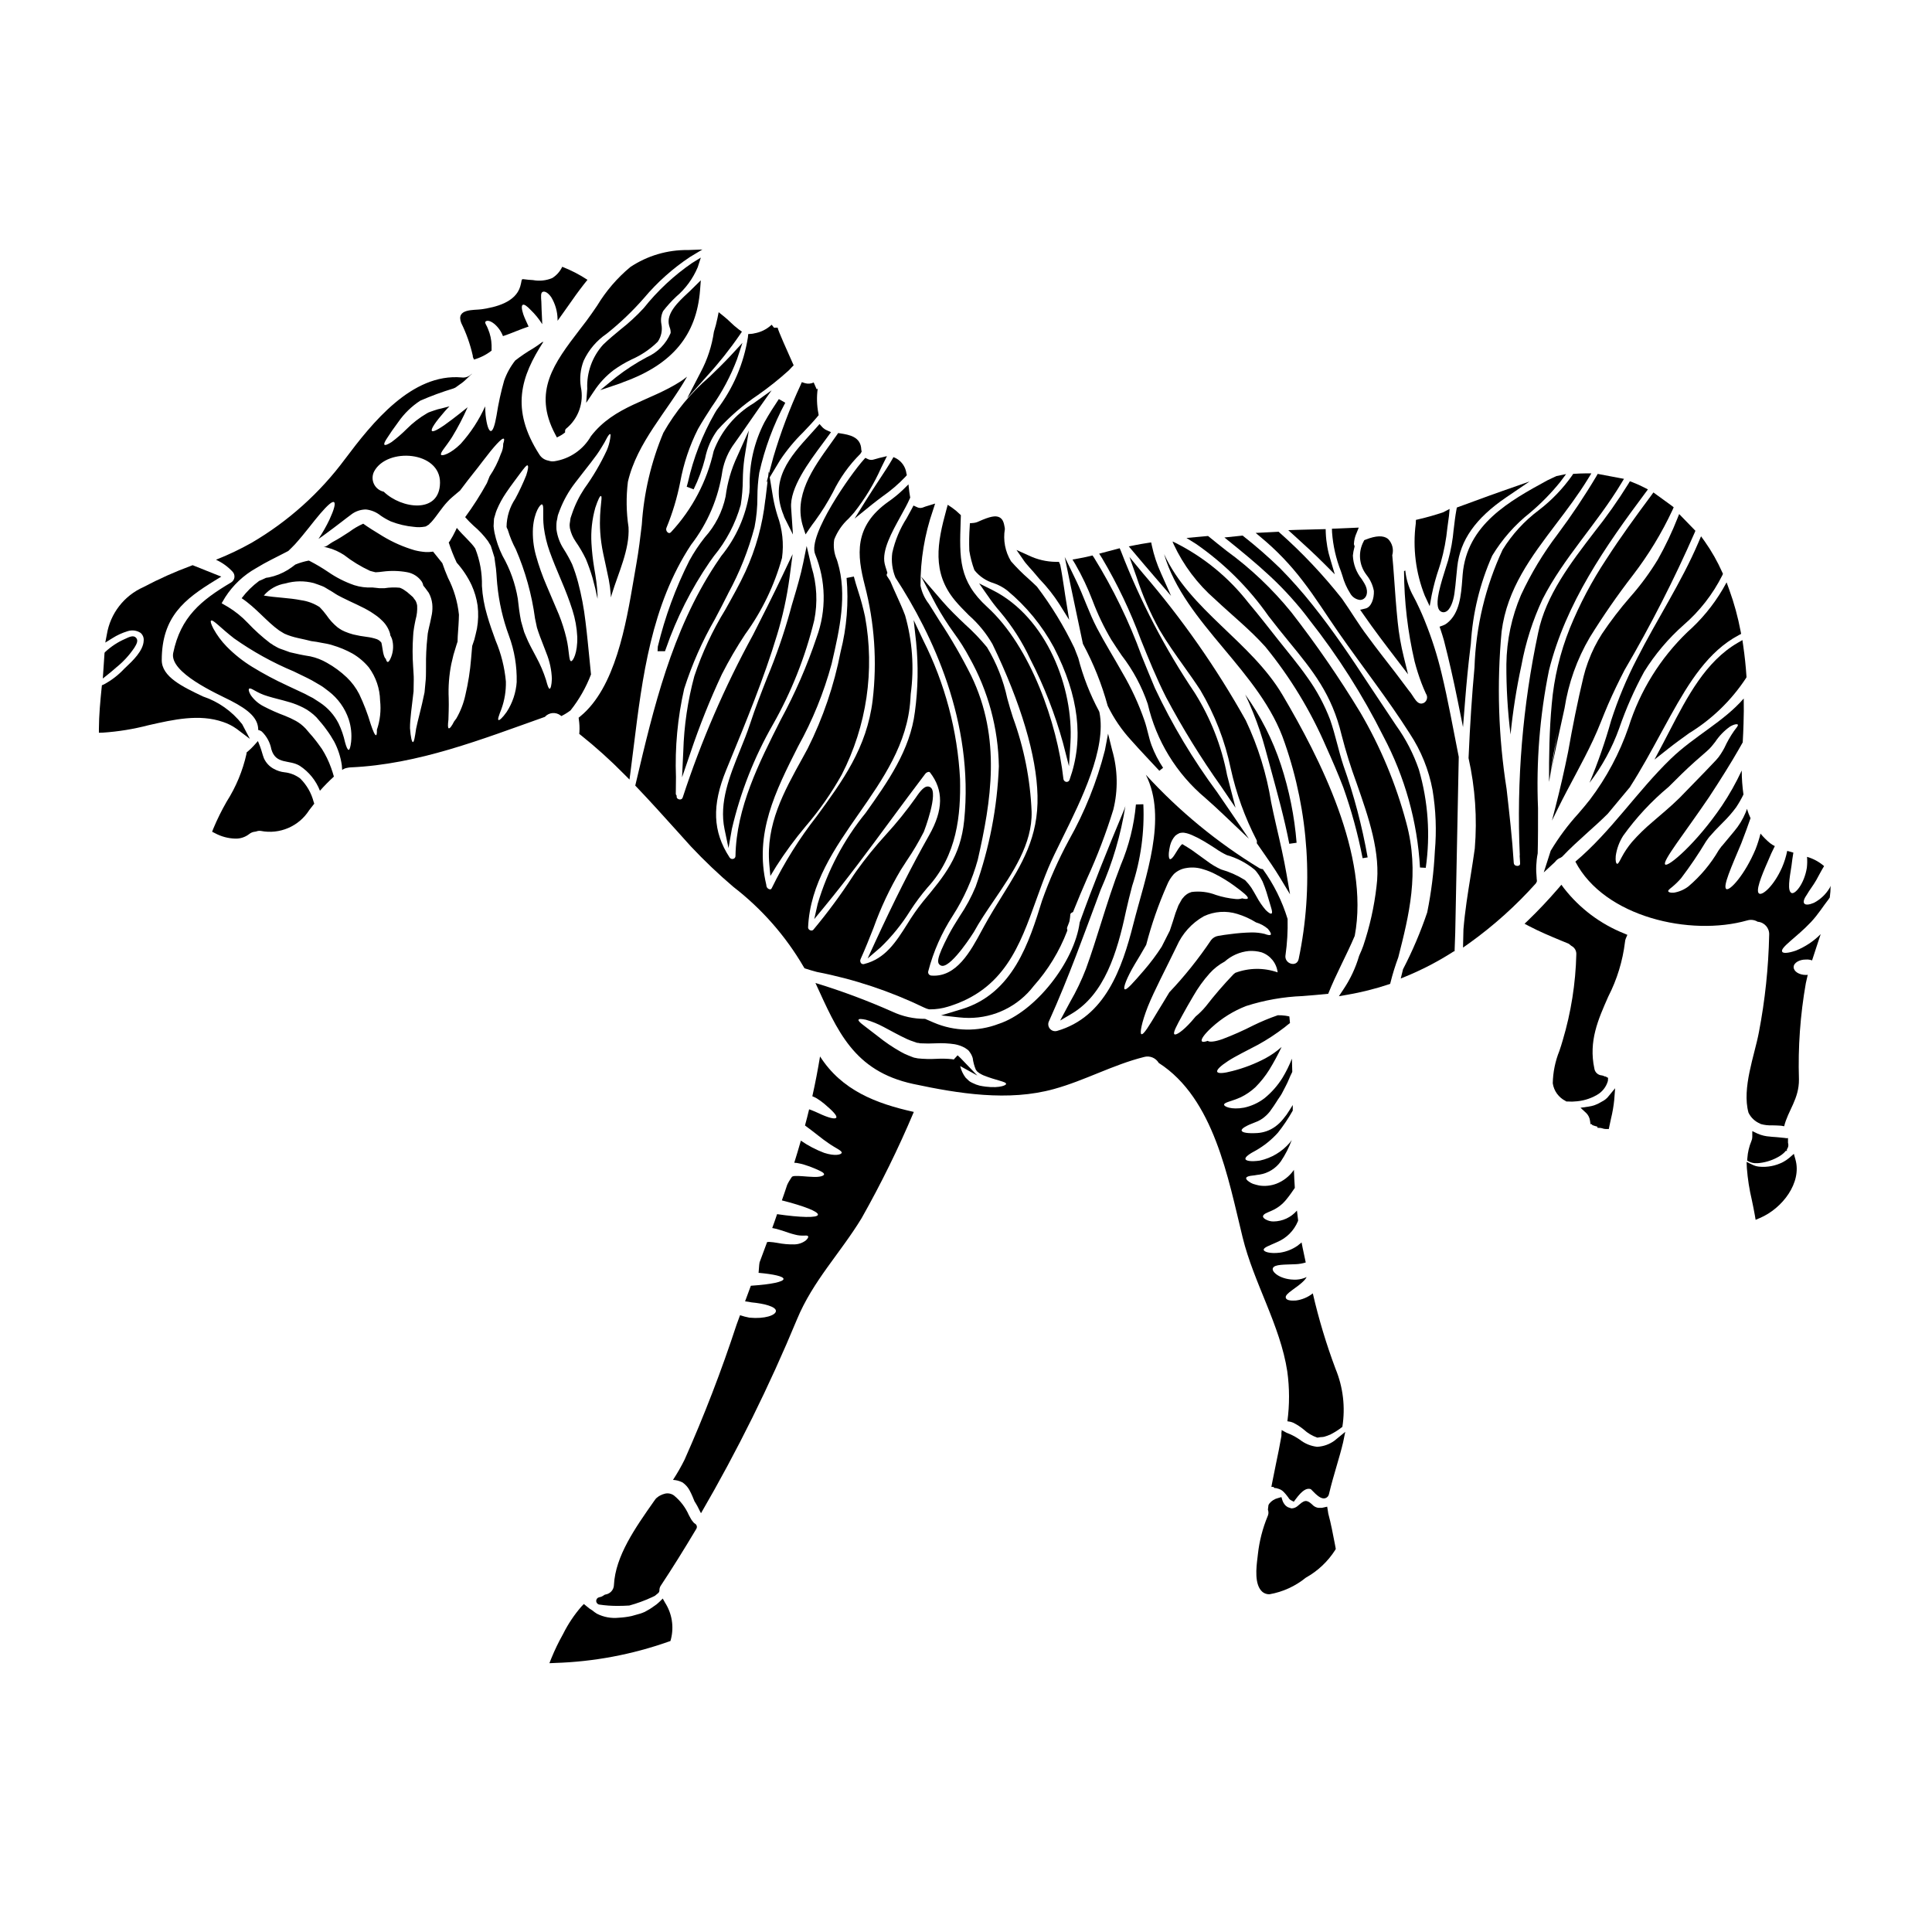
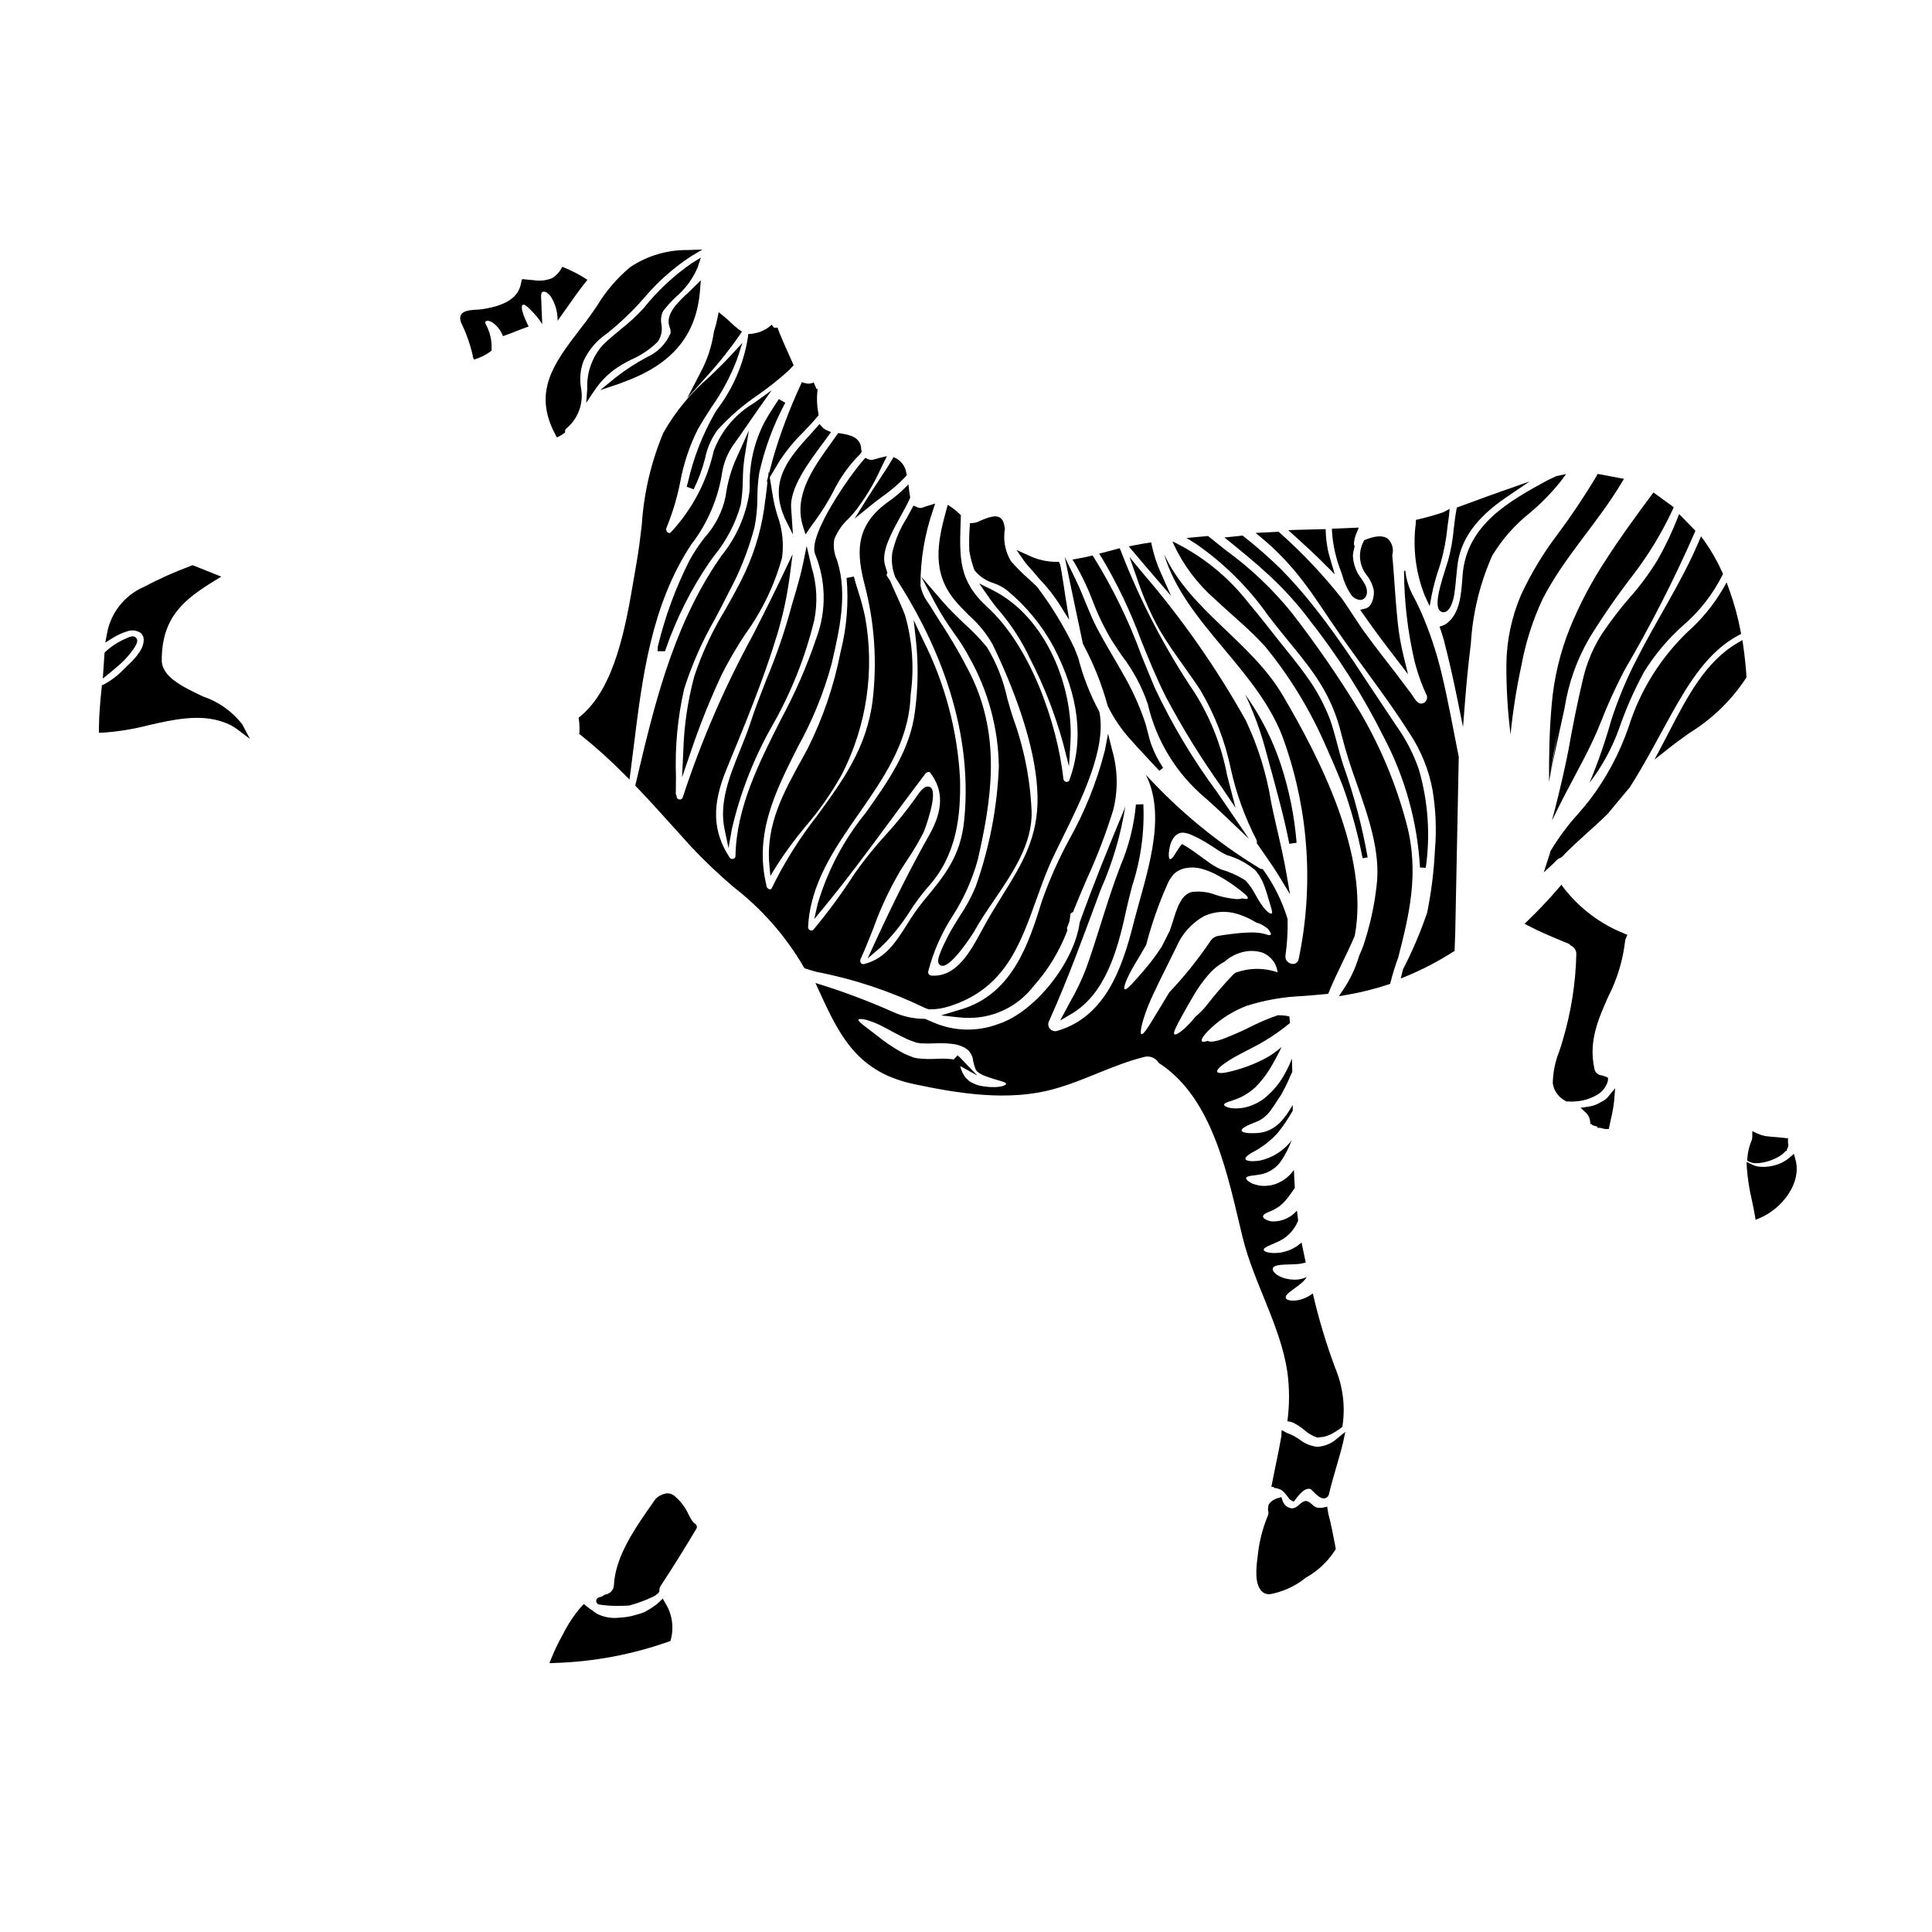
<svg xmlns="http://www.w3.org/2000/svg" fill="#000000" width="800px" height="800px" version="1.1" viewBox="144 144 512 512">
  <g>
    <path d="m392.18 304.49c1.414 2.535 2.973 4.988 4.676 7.34 1.52 2.062 2.887 4.238 4.09 6.504 4.938 8.797 7.606 18.684 7.762 28.77-0.422 10.867-2.496 21.605-6.141 31.848-1.141 2.75-2.555 5.379-4.227 7.844-1.035 1.641-2.098 3.332-3.019 5.117-3.121 6.059-3.148 7.344-2.019 7.941h0.004c0.145 0.074 0.305 0.113 0.469 0.113 2.66 0 8.246-8.855 8.297-8.953 1.488-2.727 3.352-5.473 5.328-8.375 5.016-7.383 10.207-15.016 9.988-23.535v-0.004c-0.344-8.52-2.012-16.938-4.941-24.945-0.504-1.492-0.988-3.223-1.5-5.043-1.027-4.793-2.844-9.387-5.379-13.586-1.762-2.141-3.68-4.144-5.742-5.992-2.078-1.969-4.227-4.047-6.019-6.121l-5.691-6.602z" />
    <path d="m373.44 359.39c-5.809 7.125-10.141 15.336-12.746 24.152l-0.91 4.031 2.629-3.188c6.066-7.359 11.879-15.234 17.496-22.852 3.094-4.188 6.168-8.355 9.285-12.445v-0.004c0.227-0.301 0.57-0.492 0.949-0.531 0.129-0.008 0.254 0.055 0.324 0.16 3.625 4.676 3.543 9.953-0.227 16.613-4.746 8.398-9.195 17.219-14.434 28.594l-1.875 4.082 3.414-2.926v0.004c3.016-2.902 5.66-6.168 7.871-9.727 1.379-2.133 2.898-4.172 4.547-6.109 7.957-8.625 8.852-19.383 8.66-28.77v0.004c-0.664-12.824-3.996-25.367-9.777-36.832l-2.512-5.305 0.648 5.836v0.004c0.617 6.137 0.508 12.328-0.32 18.441-1.258 10.188-7.238 18.613-13.023 26.766z" />
    <path d="m332.06 292.94 1.102-1.539c3.297-3.988 5.727-8.617 7.137-13.598 0.355-2.199 0.539-4.422 0.555-6.648 0.016-1.902 0.156-3.801 0.418-5.684l1.18-7.375-3.062 6.82c-1.582 3.367-2.625 6.965-3.094 10.656-0.848 4.031-2.746 7.766-5.508 10.824-1.535 1.938-2.906 4-4.094 6.168-3.66 7.25-6.469 14.898-8.367 22.797l-0.066 1.223h1.969l0.234-0.648c2.82-8.148 6.723-15.883 11.598-22.996z" />
    <path d="m409.14 306.25c3.16 3.766 5.809 7.934 7.875 12.395 3.656 7.106 6.574 14.566 8.699 22.27l1.574 6.144 0.395-6.328c0.844-14.168-6.144-33.125-20.75-40.398l-3.449-1.715 2.203 3.148 0.004-0.004c1.051 1.57 2.207 3.07 3.449 4.488z" />
    <path d="m373.58 276.45-3.106 4.981 4.559-3.691c0.934-0.75 1.91-1.484 2.875-2.207 2.203-1.531 4.242-3.285 6.086-5.234l0.324-0.375-0.109-0.484h-0.004c-0.215-1.633-1.176-3.078-2.602-3.906l-0.828-0.395-0.453 0.789c-0.789 1.391-1.969 3.172-3.328 5.234-1.082 1.652-2.262 3.449-3.414 5.289z" />
    <path d="m358.05 342.36-1.344 2.469c-5.031 9.086-9.785 17.664-8.82 28.34l0.27 2.969 1.555-2.547h-0.004c2.363-3.695 4.965-7.234 7.785-10.594 3.644-4.234 6.852-8.824 9.574-13.703 6.629-12.902 8.797-27.637 6.172-41.906-0.5-2.309-1.117-4.594-1.852-6.84-0.395-1.246-0.789-2.5-1.109-3.758l-1.926 0.375c0.582 6.551 0.047 13.156-1.574 19.531-1.727 8.914-4.66 17.547-8.727 25.664z" />
    <path d="m416.16 293.62c0.168 0.184 0.344 0.395 0.582 0.676 0.762 0.816 1.508 1.695 2.246 2.582l0.254 0.297c0.156 0.188 0.32 0.395 0.465 0.523h0.004c1.879 1.969 3.566 4.113 5.035 6.41l2.598 4.164-0.789-4.844c-0.195-1.18-0.395-2.414-0.562-3.629-0.355-2.312-0.684-4.5-1.023-6.113l-0.336-0.789h-0.789 0.004c-2.504-0.023-4.973-0.602-7.231-1.688l-3.238-1.461 2.027 2.922h-0.004c0.234 0.332 0.484 0.648 0.758 0.949z" />
    <path d="m360.02 290.86c2.879 7.043 3.019 14.906 0.395 22.043-2.531 7.543-5.711 14.848-9.508 21.836-5.785 11.457-11.773 23.305-11.996 36.082h-0.004c0.023 0.367-0.219 0.699-0.574 0.789-0.383 0.113-0.797-0.047-1-0.395-4.461-6.848-4.723-13.777-0.887-23.137l0.727-1.777c4.394-10.668 9.367-22.754 12.727-33.957h0.004c1.523-5.004 2.641-10.121 3.336-15.305l0.812-6.18-2.672 5.629c-2.562 5.387-5.258 10.707-7.871 15.852h-0.004c-7.492 13.723-13.707 28.102-18.566 42.961-0.09 0.395-0.484 0.645-0.879 0.555-0.254-0.039-0.738-0.234-0.738-0.711v-0.273l-0.141-0.234h-0.004c-0.07-0.105-0.098-0.227-0.082-0.352 0.023-1.441 0.031-2.902 0.043-4.367-0.301-7.859 0.434-15.723 2.18-23.391 2.051-6.422 4.777-12.605 8.141-18.445 1.137-2.156 2.281-4.328 3.375-6.527l0.172-0.359c3.012-5.527 5.348-11.402 6.953-17.492 0.516-2.629 0.77-5.305 0.758-7.984 0.004-2.148 0.168-4.297 0.492-6.422 1.441-6.477 3.762-12.723 6.894-18.566l-1.703-0.973c-1.262 1.898-2.598 3.938-3.785 6.094h-0.004c-2.742 5.285-4.098 11.18-3.934 17.133l-0.09 1.602h-0.004c-0.934 6.152-3.508 11.941-7.445 16.758-0.527 0.789-1.051 1.574-1.574 2.328-11.566 17.641-16.367 37.961-21.004 57.621l-0.211 0.891 0.371 0.395c3.598 3.762 7.164 7.734 10.629 11.574l3.766 4.184v-0.004c3.547 3.773 7.305 7.348 11.246 10.703 7.504 5.793 13.816 12.98 18.598 21.168l0.242 0.395 0.395 0.129c0.922 0.289 1.844 0.578 2.887 0.844 9.844 1.906 19.398 5.082 28.426 9.445 0.219 0.109 0.445 0.203 0.672 0.285l0.625 0.18h0.281v0.004c1.625 0.004 3.238-0.242 4.789-0.727 14.82-4.527 18.961-16.07 23.34-28.293 0.992-2.754 2.016-5.613 3.172-8.398 0.93-2.231 2.312-5.031 3.777-7.996 4.953-10.012 11.734-23.723 9.797-33.301l-0.102-0.285h0.004c-2.398-4.465-4.25-9.203-5.512-14.109-0.336-0.844-0.676-1.711-1.027-2.644v-0.004c-2.75-5.742-6.078-11.195-9.93-16.27-0.73-0.715-1.488-1.406-2.242-2.094-1.648-1.445-3.195-2.996-4.637-4.641-1.543-2.559-2.117-5.582-1.617-8.527l-0.059-0.473c-0.188-1.039-0.395-2.113-1.367-2.629-1.047-0.539-2.539-0.238-5.535 1.102v0.004c-0.453 0.215-0.941 0.348-1.445 0.391l-0.859 0.066-0.051 0.863h0.004c-0.156 2.141-0.191 4.289-0.109 6.438 0.273 1.691 0.703 3.352 1.285 4.965l0.117 0.227v0.004c1.301 1.613 3.062 2.793 5.051 3.387 1.277 0.434 2.473 1.074 3.543 1.898 5.074 4.191 9.289 9.328 12.414 15.121 6.633 12.879 7.996 24.328 4.176 35.008-0.09 0.406-0.465 0.684-0.879 0.645-0.445-0.07-0.777-0.453-0.785-0.906-1.617-14.523-8.625-34.941-20.176-45.453-7.574-6.918-7.371-12.867-7.039-22.719l0.051-1.613-0.316-0.305v0.004c-0.625-0.625-1.305-1.191-2.031-1.695l-1.133-0.754-0.363 1.316c-2.41 8.758-3.898 16.613 2.305 24.062 1.086 1.316 2.363 2.582 3.703 3.938l0.004-0.004c2.469 2.184 4.562 4.754 6.207 7.609 7.562 15.699 11.691 29.586 11.938 40.148 0.277 11.051-4.168 18.195-9.312 26.473-1.602 2.578-3.258 5.242-4.859 8.168l-0.555 1.02c-3.008 5.586-6.742 12.512-13.336 12.035v0.004c-0.289-0.012-0.562-0.141-0.746-0.363-0.168-0.227-0.219-0.52-0.145-0.789 1.359-5.223 3.555-10.195 6.496-14.723 2.945-4.586 5.18-9.594 6.633-14.848 3.519-15.523 6.297-32.074-1.75-48.762h-0.004c-2.477-4.953-5.25-9.754-8.297-14.379-0.789-1.281-1.617-2.57-2.43-3.883l-0.5-0.789 0.004 0.004c-1.102-1.406-1.855-3.051-2.203-4.801-0.043-6.816 1.078-13.59 3.312-20.027l0.559-1.734-1.75 0.539c-0.523 0.141-1.043 0.316-1.547 0.523-0.52 0.176-1.09 0.121-1.574-0.145l-0.863-0.395-0.441 0.848c-0.434 0.828-0.898 1.656-1.359 2.492h0.004c-1.809 2.816-3.102 5.93-3.824 9.199-0.301 2.223-0.008 4.484 0.848 6.559 9.77 15.004 20.859 38.352 18.203 64.383-0.969 9.531-5.16 14.562-10.957 21.527-1.508 1.887-2.891 3.871-4.141 5.938-2.988 4.723-5.809 9.16-11.414 10.555v0.004c-0.297 0.09-0.621 0-0.824-0.234-0.242-0.316-0.277-0.746-0.098-1.102 1.273-2.824 2.363-5.594 3.422-8.266h-0.004c1.902-5.312 4.312-10.434 7.191-15.289 0.531-0.852 1.086-1.703 1.648-2.559 1.656-2.434 3.156-4.977 4.492-7.602 0.051-0.098 4.023-10.484 1.699-11.809-1.32-0.789-2.621 0.969-3.859 2.797-2.422 3.41-5.051 6.668-7.871 9.754-2.856 3.117-5.512 6.402-7.965 9.84l-0.844 1.234 0.004 0.004c-3.203 4.926-6.699 9.656-10.469 14.168-0.211 0.195-0.523 0.246-0.785 0.125-0.328-0.102-0.562-0.391-0.59-0.73 0.504-11.617 7.086-21.055 13.441-30.172 6.356-9.121 12.93-18.539 13.668-30.254l0.094-1.48c0.945-6.973 0.438-14.066-1.492-20.832-0.691-1.844-1.469-3.543-2.223-5.207-0.562-1.234-1.121-2.461-1.711-3.883l-0.809-1.246c-0.141-0.164-0.18-0.395-0.098-0.594l0.148-0.336-0.297-0.941c-0.152-0.48-0.309-0.961-0.422-1.469-0.789-3.543 1.891-8.344 4.234-12.594 0.926-1.672 1.801-3.25 2.418-4.668l0.117-0.273-0.051-0.293c-0.07-0.395-0.141-0.789-0.188-1.203l-0.227-2.004-1.438 1.414c-1.195 1.152-2.481 2.203-3.844 3.148-9.332 6.594-8.312 14.254-6.297 22.172 2.594 9.938 3.301 20.273 2.09 30.473-1.535 12.594-7.977 21.398-14.805 30.73v0.004c-4.625 5.902-8.617 12.277-11.91 19.016-0.137 0.312-0.324 0.426-0.605 0.355v-0.004c-0.461-0.105-0.801-0.492-0.844-0.965l-0.027-0.25c-3.219-13.566 2.434-24.77 8.422-36.633 3.844-6.906 6.828-14.254 8.895-21.883l0.156-0.688c1.906-8.266 4.059-17.668 1.426-26.301l-0.203-0.645-0.004-0.004c-0.727-1.672-0.965-3.516-0.684-5.316 0.82-2.113 2.121-4.008 3.797-5.535 0.512-0.547 1.016-1.086 1.473-1.621 2.883-3.652 5.297-7.648 7.188-11.898l1.516-3.051-2.047 0.488c-0.434 0.102-0.895 0.23-1.41 0.395-0.523 0.188-1.105 0.152-1.605-0.102l-0.668-0.324-0.492 0.551c-3.262 3.629-14.852 19.938-12.809 24.977z" />
    <path d="m347.81 269.4-0.078-0.48-0.164 1.375-0.445 1.629 0.312-0.512-0.551 4.644c-0.023 0.121-0.047 0.238-0.062 0.371l-0.004-0.004c-0.719 6.609-2.504 13.062-5.289 19.098-1.52 3.305-3.438 6.691-5.281 9.996v0.004c-3.418 5.551-6.184 11.48-8.242 17.668-1.75 6.5-2.734 13.188-2.926 19.914l-0.328 6.906 2.238-6.555c2.375-7.082 5.152-14.02 8.32-20.781 1.852-3.633 3.906-7.16 6.152-10.559 4.445-6.113 7.762-12.973 9.781-20.254 0.52-3.781 0.105-7.633-1.203-11.219-0.496-1.594-0.891-3.219-1.18-4.863l-0.871-5.277 2.754-4.566c1.785-2.676 3.844-5.16 6.144-7.406 1.285-1.355 2.617-2.754 3.789-4.168l0.281-0.336-0.066-0.434c-0.434-2.188-0.492-4.438-0.18-6.648-0.066 0.105-0.168 0.184-0.281 0.227l-0.395-0.902-0.395-0.906h0.004c-0.719 0.34-1.535 0.406-2.297 0.188l-0.852-0.277-0.359 0.816h0.004c-2.863 6.172-5.269 12.551-7.195 19.078z" />
    <path d="m326.11 249.55 5.211-5.848c3.172-3.465 6.102-7.148 8.762-11.02l0.531-0.789-0.789-0.559c-0.781-0.59-1.527-1.23-2.227-1.918-0.621-0.582-1.242-1.18-1.891-1.676l-1.258-1-0.316 1.574c-0.25 1.219-0.562 2.426-0.941 3.609-0.535 3.734-1.715 7.348-3.488 10.676z" />
    <path d="m331.98 243.9c-4.891 4.188-9.012 9.191-12.184 14.793-3.246 7.746-5.176 15.98-5.711 24.363-0.395 3.379-0.82 6.871-1.422 10.27-0.227 1.266-0.461 2.617-0.695 4.035-2.078 12.203-4.914 28.918-14.203 36.496l-0.422 0.344 0.07 0.543v-0.004c0.156 1.066 0.203 2.144 0.141 3.223l-0.047 0.527 0.414 0.328v-0.004c4.031 3.219 7.867 6.68 11.484 10.355l1.418 1.422 0.262-1.988c0.285-2.215 0.566-4.445 0.844-6.691 2.289-18.445 4.66-37.52 15.219-53.559v0.004c4.414-5.699 7.273-12.445 8.301-19.578 0.512-2.688 1.629-5.219 3.273-7.406 1.234-1.715 2.457-3.488 3.684-5.269 0.902-1.305 1.797-2.609 2.715-3.906l3.367-4.762-4.723 3.398c-4.887 2.891-8.637 7.363-10.629 12.68-1.785 8.027-5.676 15.438-11.273 21.465-0.281 0.309-0.543 0.367-0.84 0.168h0.004c-0.43-0.285-0.594-0.832-0.395-1.305 1.602-3.902 2.816-7.949 3.633-12.086 0.883-4.875 2.461-9.598 4.688-14.023 1.156-2.043 2.441-4.027 3.684-5.953v0.004c2.754-3.902 5.004-8.133 6.691-12.598l1.426-4.328-3.082 3.34c-1.801 1.941-3.777 3.859-5.691 5.703z" />
    <path d="m309.25 245.24c12.902-4.656 19.34-12.391 20.27-24.336l0.203-2.621-2.254 2.219c-0.355 0.363-0.789 0.789-1.262 1.211-2.422 2.262-5.742 5.359-4.887 8.535l0.141 0.477c0.203 0.484 0.293 1.008 0.266 1.535-1.203 2.844-3.441 5.125-6.266 6.379-2.887 1.535-5.633 3.316-8.211 5.328l-4.195 3.426 5.117-1.727c0.406-0.137 0.77-0.293 1.078-0.426z" />
    <path d="m333.45 253.45c-3.285 5.727-5.691 11.914-7.141 18.355l-0.324 1.18 1.832 0.699v0.004c1.293-2.625 2.309-5.375 3.039-8.211 0.527-2.699 1.637-5.25 3.254-7.477 3.203-3.547 6.824-6.688 10.789-9.352 2.852-2 5.578-4.176 8.16-6.512 0.254-0.281 0.516-0.559 0.789-0.844l0.48-0.477-0.277-0.621c-1.344-2.988-3.832-8.555-3.977-9.367l-0.949 0.02-0.625-0.789-0.148 0.121v0.004c-1.246 1.125-2.789 1.875-4.445 2.156-0.258 0.07-0.52 0.117-0.785 0.133l-0.836 0.062-0.078 0.828c-1.102 7-3.938 13.617-8.246 19.242z" />
    <path d="m342.78 335.82c-0.754 2.297-1.715 4.668-2.641 6.957-2.754 6.816-5.613 13.863-4.125 20.98l1.047 5 0.887-5.031h-0.004c2.254-9.707 5.914-19.035 10.867-27.688 4.918-8.656 8.609-17.957 10.965-27.633 0.949-4.691 0.711-9.551-0.699-14.129l-1.305-5.586-0.902 4.426c-0.672 3.297-1.695 6.754-2.523 9.531-0.395 1.289-0.711 2.418-0.941 3.281l0.004 0.004c-1.664 6-3.703 11.887-6.098 17.637-1.559 3.973-3.172 8.082-4.531 12.25z" />
    <path d="m356.86 283.72 0.625 1.902 1.121-1.656c0.395-0.602 0.859-1.207 1.453-2v-0.004c1.738-2.391 3.305-4.902 4.68-7.516 1.832-3.777 4.289-7.215 7.262-10.172l0.352-0.582-0.105-0.539c-0.098-3.422-3.231-3.938-5.512-4.297l-0.609-0.098-0.355 0.508c-0.535 0.789-1.098 1.547-1.66 2.34-4.676 6.5-9.957 13.875-7.25 22.113z" />
    <path d="m323.16 222.65c2.508-2.125 4.477-4.812 5.75-7.844l0.82-2.543-2.273 1.402h-0.004c-4.859 3.34-9.199 7.383-12.871 12-1.898 2.059-3.961 3.957-6.168 5.68-1.504 1.242-3.062 2.531-4.578 3.992-2.887 3.195-4.398 7.398-4.211 11.703l-0.273 3.715 2.07-3.098h0.004c1.402-2.144 3.164-4.031 5.203-5.582 1.504-1.082 3.102-2.027 4.773-2.828 2.566-1.129 4.91-2.719 6.91-4.688 0.934-1.363 1.281-3.043 0.961-4.668-0.223-1.172-0.062-2.387 0.461-3.457 1.043-1.348 2.188-2.613 3.426-3.785z" />
    <path d="m427.09 389.05c0.102-0.27 0.207-0.531 0.297-0.789l0.094-0.516v0.004c0.074-0.414 0.125-0.832 0.152-1.254-0.02-0.27 0.141-0.523 0.395-0.629l0.34-0.168 0.137-0.348c1.129-2.859 2.363-5.731 3.613-8.617v0.004c2.695-5.894 5.008-11.961 6.918-18.156 1.293-5.199 1.188-10.648-0.305-15.797l-1.082-4.352-0.84 4.41v-0.004c-2.125 8.336-5.34 16.355-9.566 23.852-2.769 5.133-5.137 10.469-7.082 15.965-3.406 10.961-7.641 24.602-21.254 28.77l-5.512 1.668 4.723 0.52c0.891 0.098 1.781 0.148 2.676 0.148 6.727 0 13.07-3.133 17.156-8.477 3.801-4.258 6.797-9.172 8.836-14.5l0.078-0.25-0.059-0.254 0.004-0.004c-0.059-0.164-0.059-0.34 0-0.504 0.102-0.258 0.188-0.488 0.281-0.723z" />
    <path d="m358.76 259.09c-5.398 5.953-10.984 12.102-7.059 21.535 0.055 0.207 0.129 0.41 0.223 0.605l2.211 4.422-0.473-7.031c-0.426-5.289 4.699-12.176 8.441-17.199l2.121-2.887-1.094-0.5c-0.457-0.191-0.867-0.477-1.211-0.836l-0.734-0.82-0.73 0.828c-0.559 0.629-1.125 1.258-1.695 1.883z" />
    <path d="m527.19 294.33c-0.672 2.125-1.375 4.328-1.863 6.559-0.863 4 0.039 4.773 0.332 5.031 0.246 0.215 0.562 0.332 0.891 0.332 0.168 0 0.336-0.031 0.496-0.094 1.309-0.484 2.086-2.809 2.383-4.824 0.215-1.477 0.355-2.969 0.492-4.453 0.082-0.895 0.164-1.785 0.27-2.684 0.75-7.043 4.867-12.883 12.949-18.379l6.207-4.219-7.086 2.481c-2.453 0.855-4.922 1.762-7.418 2.68l-4.769 1.742-0.102 0.555c-0.32 1.715-0.523 3.481-0.723 5.184l-0.008 0.004c-0.238 2.801-0.734 5.578-1.484 8.293z" />
    <path d="m522.88 304.64 0.551-3.035h0.004c0.484-2.375 1.125-4.715 1.91-7.008l0.465-1.48c0.867-3.047 1.457-6.164 1.766-9.312 0.129-1.023 0.262-2.051 0.414-3.066l0.172-1.867-1.703 0.887c-2.086 0.707-4.211 1.316-6.496 1.848l-0.727 0.168-0.047 1.043h-0.004c-0.824 6.441 0 12.988 2.391 19.031z" />
    <path d="m547.09 301.66c-2.488 5.805-3.805 12.039-3.883 18.352-0.035 6.231 0.336 12.457 1.102 18.641 0.613-6.168 1.578-12.293 2.891-18.352 1.109-6.055 2.992-11.945 5.602-17.523 5.574-10.961 14.383-19.941 20.859-30.699l0.711-1.18-1.297-0.242-5.051-0.953-0.617-0.117-0.344 0.602 0.008-0.004c-3.164 5.312-6.602 10.457-10.301 15.414-3.793 4.992-7.039 10.379-9.68 16.062z" />
    <path d="m506.2 296.44c0.961 1.215 1.613 2.644 1.891 4.168 0.082 1.992-0.664 4.297-2.227 4.656l-1.414 0.324 0.824 1.18c2.894 4.195 6.012 8.266 9.023 12.203l2.852 3.731-1.117-4.531c-0.762-3.066-1.309-6.184-1.629-9.328-0.414-4.019-0.707-8.117-0.973-11.953-0.145-2-0.293-3.973-0.469-5.75 0.438-1.539 0.008-3.199-1.125-4.328-1.219-0.965-3.172-0.898-5.949 0.203l-0.348 0.137-0.168 0.332h0.004c-1.484 2.762-1.246 6.129 0.609 8.66z" />
    <path d="m586.45 337.7c-0.602 1.18-1.203 2.328-1.801 3.457l-2.195 4.137 3.676-2.902c1.75-1.387 3.598-2.715 5.453-4.051h-0.008c6.062-3.699 11.23-8.695 15.133-14.629l0.137-0.25-0.02-0.289c-0.168-2.621-0.457-5.344-0.859-8.102l-0.207-1.441-1.258 0.73c-8.527 4.969-13.367 14.312-18.051 23.34z" />
    <path d="m591.21 311.48c-7.234 6.957-12.602 15.621-15.617 25.191-2.375 6.906-5.828 13.395-10.234 19.219-0.824 1.082-1.883 2.316-3.027 3.656-2.785 3.051-5.258 6.371-7.379 9.914-0.246 0.715-0.469 1.438-0.695 2.176l-1.145 3.562 2.676-2.484 0.316-0.293h-0.004c0.367-0.516 0.887-0.906 1.484-1.121l0.395-0.254c2.106-2.242 4.449-4.328 6.691-6.371 1.777-1.594 3.621-3.242 5.406-5.027 0.789-0.949 1.574-1.91 2.387-2.871 1.008-1.219 2.019-2.445 3.051-3.66l0.508-0.598v-0.055c2.926-4.578 5.535-9.367 8.055-14.004 0.887-1.617 1.77-3.242 2.668-4.859 4.879-8.762 9.938-16.984 18.031-21.273l0.641-0.34-0.137-0.715-0.004-0.004c-0.703-3.715-1.699-7.367-2.984-10.922l-0.73-2.016-1.051 1.871v-0.004c-2.492 4.223-5.633 8.031-9.301 11.281z" />
    <path d="m560.02 310.49c-2.582 6.438-4.199 13.219-4.793 20.129-0.637 6.863-0.746 13.742-0.711 20.609 0.691-4.531 1.457-9.059 2.293-13.578-0.699 4.484-1.434 9.012-2.293 13.578 1.18-6.43 2.641-12.863 4.109-19.555 1.023-6.621 3.293-12.992 6.691-18.77 3.512-5.672 7.316-11.164 11.395-16.445 4.129-5.371 7.66-11.176 10.523-17.316l0.312-0.703-0.586-0.457-4.055-2.945-0.73-0.535-0.574 0.789c-4.09 5.512-8.164 11.074-11.895 16.883h-0.004c-3.824 5.769-7.07 11.906-9.684 18.316z" />
    <path d="m499.34 295.34 0.395 1.18c0.453 1.672 1.156 3.262 2.082 4.723 0.527 0.969 1.496 1.621 2.594 1.75 0.348 0 0.688-0.102 0.98-0.293 0.957-0.633 1.312-2.277 0.133-4.191l-0.637-1.02c-1.438-1.777-2.266-3.973-2.363-6.258 0.07-0.727 0.203-1.441 0.395-2.144l0.074-0.309-0.105-0.293v0.004c-0.043-0.09-0.074-0.188-0.086-0.289 0.039-1.016 0.277-2.016 0.699-2.941l0.582-1.441-1.574 0.07c-1.52 0.074-3.031 0.145-4.547 0.191l-0.984 0.031 0.031 0.984c0.258 3.512 1.043 6.969 2.332 10.246z" />
    <path d="m570.98 334.92c-1.578 5.621-3.496 11.141-5.742 16.531 3.359-4.391 6.016-9.273 7.875-14.473 1.781-5.16 3.988-10.164 6.598-14.957 2.863-4.609 6.383-8.781 10.445-12.375 4.258-3.676 7.75-8.152 10.277-13.18l0.168-0.395-0.176-0.395v0.004c-1.27-2.859-2.816-5.586-4.613-8.141l-1.016-1.414-0.672 1.574c-4.547 10.672-11.047 20.469-16.348 30.93-2.711 5.234-4.984 10.68-6.797 16.289z" />
    <path d="m480.71 347.57c1.805 6.66 3.668 13.297 4.965 20.043l1.941-0.273h-0.004c-0.562-7.012-1.957-13.934-4.144-20.621-2.188-6.668-5.379-12.961-9.469-18.664 1.473 3.117 2.766 6.32 3.867 9.586 1.098 3.234 1.914 6.606 2.844 9.93z" />
    <path d="m433.52 303.11c1.355 3.609 3.023 7.098 4.981 10.418 0.867 1.383 1.82 2.754 2.781 4.195h0.004c2.977 3.867 5.301 8.199 6.875 12.82 2.246 9.746 7.602 18.492 15.254 24.926 1.664 1.449 3.281 2.949 4.859 4.445l6.691 6.356-5.188-7.625c-1.07-1.574-2.148-3.148-3.234-4.723-6.387-8.621-11.91-17.855-16.48-27.566-1.219-2.859-2.363-5.731-3.543-8.602-3.301-9.066-7.523-17.77-12.598-25.977l-0.395-0.574-0.672 0.164c-1.074 0.266-2.148 0.477-3.219 0.668l-1.414 0.25 0.742 1.227 0.004 0.008c1.77 3.07 3.289 6.277 4.551 9.59z" />
    <path d="m446.33 313.5c2.027 5.012 4.121 10.195 6.644 15.188v0.004c4.379 8.242 9.285 16.195 14.688 23.809l3.766 5.559-2.238-8.637c-1.469-7.746-4.379-15.145-8.574-21.816-7.894-11.738-14.453-24.328-19.547-37.527l-0.336-0.789-5.438 1.434 0.723 1.141h0.004c4.09 6.883 7.539 14.125 10.309 21.637z" />
    <path d="m441 373.29c-1.969 5.066-3.625 10.297-5.211 15.352-1.25 3.984-2.547 8.105-3.992 12.094-1.164 3.023-2.566 5.953-4.188 8.758l-2.66 4.957 3.023-1.785c8.695-5.141 12.07-16.109 14.422-27.191 0.461-2.133 1.043-4.379 1.641-6.691 2.289-6.981 3.293-14.312 2.965-21.648l-1.969 0.059c-0.5 5.543-1.859 10.973-4.031 16.098z" />
    <path d="m430.96 314.52v0.059l0.031 0.059c2.805 5.203 5.004 10.707 6.555 16.406 1.617 3.332 3.711 6.406 6.215 9.129 2.441 2.754 4.973 5.394 7.477 8.09l0.988-0.789h0.004c-1.242-1.863-2.269-3.863-3.055-5.961-0.762-2.039-1.102-4.328-1.887-6.574v0.004c-1.516-4.391-3.469-8.621-5.824-12.625-2.246-4.023-4.68-7.902-6.773-11.906s-3.488-8.371-5.512-12.566l-3.016-6.238 1.383 6.703z" />
    <path d="m443.32 291.61 1.848 5.219c1.582 4.875 3.625 9.59 6.106 14.078 2 3.391 4.281 6.602 6.492 9.707 1.473 2.062 2.941 4.133 4.328 6.262 3.816 6.441 6.543 13.469 8.062 20.797 1.445 6.578 3.742 12.938 6.832 18.922 0.09 0.156 0.125 0.344 0.098 0.523l-0.023 0.344 1.359 1.945c1.617 2.316 3.297 4.723 4.758 7.137l2.691 4.457-0.883-5.117c-0.75-4.371-1.766-8.766-2.848-13.422l-0.125-0.562c-0.395-1.73-0.789-3.5-1.145-5.285v-0.004c-1.207-7.516-3.469-14.824-6.727-21.703-7.769-13.898-16.922-26.977-27.312-39.039z" />
    <path d="m480.66 296.77c3.781 3.527 7.246 7.379 10.352 11.516-1.242-1.695-2.59-3.312-3.938-4.918 1.324 1.535 2.641 3.148 3.938 4.918 7.562 9.59 14.129 19.926 19.594 30.852 5.703 10.75 9.012 22.609 9.707 34.762l1.531 0.082h-0.004c1.254-8.707 0.633-17.582-1.82-26.031-1.43-4.18-3.469-8.129-6.051-11.715l-7.168-10.766c-4.723-7.231-9.566-14.422-14.988-21.191-2.699-3.394-5.578-6.641-8.625-9.73-3.09-2.992-6.332-5.824-9.715-8.48l-0.148-0.125h-0.086l-4.293 0.449-0.465 0.047 0.363 0.289c4.031 3.25 8.039 6.516 11.816 10.043zm2.074 1.918c0.586 0.59 1.18 1.207 1.754 1.828-0.574-0.621-1.164-1.227-1.754-1.828z" />
    <path d="m449.98 296.84 4.371 5.078-2.727-6.121h0.004c-1.039-2.293-1.832-4.688-2.363-7.144l-0.191-0.91-0.918 0.141c-1.133 0.168-2.266 0.367-3.379 0.59l-1.637 0.328 1.078 1.273c1.855 2.215 3.797 4.481 5.762 6.766z" />
    <path d="m494.98 293.45 2.754 2.754-1.102-3.715 0.004 0.004c-0.75-2.363-1.188-4.812-1.293-7.289l-0.027-0.98-1.41 0.031c-2.027 0.051-4.051 0.094-6.078 0.16l-2.43 0.082 1.797 1.629c2.547 2.297 5.227 4.758 7.785 7.324z" />
    <path d="m576.08 302.14c-2.719 3.117-5.238 6.406-7.543 9.84-1.445 2.25-2.648 4.652-3.578 7.16-0.055 0.145-0.113 0.293-0.168 0.441-0.449 1.223-0.828 2.469-1.137 3.734 0.266-1.062 0.586-2.106 0.953-3.148-0.352 1.016-0.688 2.039-0.953 3.148-1.574 6.555-2.91 13.246-4.09 19.941-1.008 4.961-2.133 9.895-3.387 14.762l-0.891 3.445 1.574-3.195c2.996-6.098 6.449-11.965 9.348-18.184 1.48-3.117 2.625-6.348 3.965-9.422 1.34-3.074 2.824-6.144 4.379-9.152l0.008-0.004c6.894-11.77 13.102-23.934 18.574-36.426l0.16-0.418-0.273-0.285-3.394-3.496-0.629-0.652-0.352 0.855h0.008c-1.504 3.828-3.266 7.547-5.277 11.129-2.129 3.523-4.57 6.844-7.297 9.926zm-10.379 15.309-0.027 0.066z" />
    <path d="m526.04 322.48c-1.121-4.727-2.598-9.359-4.422-13.859-0.062-0.16-0.125-0.324-0.191-0.484-0.395-0.945-0.789-1.883-1.223-2.809-0.602-1.309-1.238-2.621-1.969-3.938h-0.004c-0.969-1.926-1.582-4.012-1.812-6.156v-0.051l-0.047 0.023-0.262 0.141h-0.027c0.039 8.066 0.977 16.102 2.805 23.953 0.508 1.953 1.121 3.879 1.836 5.769 0.363 0.945 0.754 1.875 1.18 2.793h0.004c0.254 0.375 0.348 0.836 0.254 1.281-0.09 0.445-0.355 0.836-0.734 1.082-1.902 1.066-2.754-1.789-4.016-3.148l-3.633-4.828c-2.457-3.188-4.953-6.34-7.32-9.586-2.441-3.199-4.445-6.644-6.797-9.969v-0.004c-5.004-6.344-10.562-12.227-16.613-17.586l-0.176-0.172h-0.25l-4.328 0.219-1.535 0.078 1.18 0.984h-0.004c4.223 3.469 8.02 7.418 11.324 11.766 3.344 4.328 6.234 8.98 9.395 13.527 6.297 9.055 13.121 17.711 18.98 26.953v0.004c2.973 4.504 5.012 9.559 6 14.863 0.891 5.363 1.098 10.816 0.617 16.234-0.266 5.453-0.941 10.875-2.023 16.227-1.75 5.18-3.894 10.215-6.41 15.066l-0.023 0.047v0.043l-0.289 1.18-0.293 1.18 1.125-0.457 0.004 0.004c4.484-1.832 8.793-4.07 12.871-6.691l0.277-0.102v-0.305l0.164-4.594v-0.039l0.93-46.488v-0.055c-1.484-7.379-2.777-14.785-4.543-22.098z" />
-     <path d="m551.3 377.56-0.031-0.426c-0.004-0.117-0.02-0.234-0.039-0.348v-0.133c-0.23-2.168-0.137-4.359 0.277-6.5 0.098-3.965 0.09-7.953 0.086-11.949-0.512-12.25 0.461-24.52 2.898-36.535 4.422-17.781 15.035-32.988 25.531-47.039l0.695-0.934-1.035-0.531c-0.961-0.496-1.949-0.941-2.957-1.328l-0.789-0.301-0.422 0.715c-2.766 4.449-5.789 8.73-9.051 12.824-6.297 8.223-12.789 16.719-14.816 26.527v0.004c-4.133 19.41-5.773 39.27-4.883 59.098h-0.043l0.094 1.492c0 0.195 0 0.395 0.027 0.574 0.031 0.184-0.023 0.371-0.145 0.508-0.148 0.121-0.328 0.188-0.516 0.195-0.047 0-0.969 0.055-1.02-0.828-0.414-6.613-1.18-13.195-1.898-19.559v0.004c-2.18-13.805-2.621-27.832-1.32-41.746 1.477-11.383 7.809-19.738 14.512-28.582 2.856-3.762 5.805-7.66 8.348-11.809l0.922-1.5h-1.758c-0.871 0-1.715 0.051-2.562 0.102l-0.508 0.031-0.27 0.426h0.004c-2.465 3.492-5.441 6.594-8.836 9.191-3.82 2.856-7.07 6.406-9.578 10.461-4.574 9.801-7.109 20.426-7.461 31.234-0.656 7.117-1.18 14.902-1.574 24.008 1.758 7.859 2.316 15.938 1.652 23.961-0.324 2.363-0.715 4.816-1.109 7.293-0.742 4.602-1.508 9.355-1.895 14.137l-0.113 4.824 1.598-1.129v0.004c6.477-4.641 12.426-9.98 17.734-15.922z" />
    <path d="m297.57 231.43c-6.691 8.758-12.457 16.324-6.441 27.641l0.453 0.855 0.863-0.438h-0.004c0.324-0.168 0.633-0.367 0.918-0.594l0.395-0.297v-0.477 0.004c0.008-0.191 0.094-0.375 0.238-0.5 3.293-2.66 4.812-6.941 3.938-11.078-0.367-2.34-0.109-4.734 0.742-6.941 1.34-2.887 3.441-5.359 6.074-7.148 3.574-2.844 6.887-6.004 9.895-9.445 3.535-4.203 7.652-7.883 12.227-10.922l3.277-1.969-3.82 0.141c-5.43-0.078-10.758 1.492-15.281 4.5-3.473 2.891-6.441 6.344-8.781 10.215-0.938 1.379-1.879 2.754-2.894 4.109z" />
    <path d="m497.61 525.82c-1.336 0.961-2.914 1.516-4.555 1.598-1.676-0.188-3.262-0.84-4.582-1.883l-0.648-0.426c-0.82-0.52-1.691-0.957-2.594-1.305-0.117-0.059-0.219-0.086-0.18-0.059l-1.41-0.762v0.555h-0.051v0.984l-0.055 0.324c-0.395 2.34-0.887 4.664-1.375 7.016-0.344 1.652-0.688 3.316-1.008 5.008l-0.223 1.18h0.59l0.16 0.27 0.492 0.047v-0.008c0.203 0.039 0.402 0.094 0.598 0.168 0.543 0.152 1.035 0.449 1.426 0.859 0.355 0.359 0.684 0.742 0.984 1.152l0.277 0.367-0.004-0.004c0.148 0.289 0.383 0.523 0.668 0.672l0.746 0.395 0.512-0.684c1.664-2.246 2.887-3.059 4.008-2.644l0.121 0.125c1.574 1.652 2.656 2.566 3.695 2.277h0.004c0.516-0.156 0.902-0.59 0.996-1.125 0.609-2.602 1.324-5.035 2.012-7.391 0.637-2.176 1.238-4.234 1.73-6.316l0.562-2.754-2.242 1.832c-0.219 0.191-0.445 0.379-0.656 0.531z" />
    <path d="m465.99 302.81c4.457 4.199 9.258 8.031 13.348 12.594 1.383 1.574 2.672 3.238 3.938 4.941-1.254-1.684-2.531-3.356-3.938-4.941v0.004c6.59 8.066 12.02 17.008 16.137 26.574 1.574 3.508 3.113 7.035 4.488 10.629 2.168 6.094 3.879 12.344 5.117 18.691l0.027 0.129 1.332-0.211c-1.461-8.285-3.609-16.434-6.426-24.359-1.316-3.973-2.086-8.02-3.508-12.113v-0.004c-1.52-3.992-3.555-7.773-6.051-11.238-2.438-3.477-5.144-6.691-7.738-9.965-2.594-3.273-5.16-6.598-7.871-9.801l-0.004-0.004c-5.207-6.688-11.844-12.129-19.426-15.922l-0.695-0.316 0.293 0.695-0.004 0.004c2.598 5.586 6.34 10.566 10.98 14.613zm19.422 20.582c-0.141-0.203-0.273-0.422-0.395-0.625 0.137 0.207 0.27 0.422 0.395 0.625z" />
    <path d="m485.17 520.65c0.543 0.051 1.074 0.184 1.578 0.395 0.98 0.496 1.906 1.098 2.754 1.797 1.035 0.957 2.262 1.688 3.598 2.141 0.074 0.027 0.367-0.07 0.535-0.07v-0.004c0.102-0.031 0.207-0.047 0.312-0.051 0.32-0.004 0.637-0.035 0.949-0.094 0.609-0.168 1.203-0.387 1.777-0.656 1.082-0.555 2.109-1.215 3.066-1.969 0.828-5.191 0.203-10.512-1.801-15.371-2.449-6.527-4.465-13.215-6.027-20.008-1.309 1.031-2.871 1.688-4.523 1.895-1.508 0.098-2.457-0.121-2.625-0.68-0.441-1.18 3.109-2.648 5.031-4.836h-0.004c0.188-0.219 0.352-0.457 0.488-0.707-0.84 0.398-1.746 0.629-2.676 0.684-4.156 0.168-6.734-2.043-6.273-3.039 0.414-1.07 3.188-0.902 6.031-1.047 0.906-0.035 1.809-0.191 2.676-0.461-0.27-1.289-0.559-2.602-0.828-3.894-0.098-0.461-0.168-0.949-0.27-1.41-0.367 0.316-0.727 0.605-1.094 0.875h0.004c-1.379 0.957-2.961 1.582-4.621 1.828-2.723 0.34-4.301-0.242-4.328-0.754-0.074-0.605 1.457-1.094 3.543-2.043l-0.004-0.004c2.496-1.031 4.477-3.016 5.512-5.508 0.023-0.094 0.047-0.168 0.07-0.242-0.121-0.875-0.219-1.746-0.316-2.598v-0.004c-1.562 1.816-3.832 2.867-6.231 2.887-0.734 0-1.453-0.191-2.09-0.559-0.438-0.242-0.68-0.535-0.68-0.789 0-0.25 0.27-0.559 0.703-0.789 0.438-0.227 0.973-0.441 1.629-0.73 1.5-0.656 2.816-1.664 3.844-2.941 0.828-0.996 1.574-2.09 2.262-3.09-0.098-1.602-0.195-3.207-0.242-4.789l-0.145 0.219v0.004c-1.133 1.555-2.688 2.75-4.477 3.449-1.449 0.551-3.016 0.719-4.547 0.488-0.559-0.113-1.109-0.258-1.652-0.438-0.375-0.137-0.727-0.324-1.047-0.562-0.559-0.363-0.828-0.703-0.789-0.973 0.039-0.27 0.438-0.461 1.094-0.582 0.316-0.07 0.727-0.07 1.141-0.145 0.414-0.074 0.828-0.145 1.285-0.191h0.004c2.285-0.359 4.328-1.621 5.668-3.504 1.188-1.766 2.156-3.668 2.894-5.664-0.195 0.242-0.344 0.484-0.535 0.727-2.059 2.387-4.828 4.043-7.906 4.723-2.336 0.34-3.766 0.094-3.84-0.441s1.07-1.359 2.848-2.281h-0.004c2.156-1.238 4.102-2.812 5.766-4.66 1.465-1.848 2.777-3.805 3.934-5.859v-1.484c-0.297 0.488-0.586 0.949-0.902 1.438-0.27 0.395-0.512 0.75-0.75 1.141-0.344 0.438-0.633 0.789-0.926 1.18-0.613 0.77-1.336 1.449-2.141 2.016-1.371 0.977-2.988 1.547-4.668 1.652-2.527 0.145-4.035-0.094-4.156-0.652s1.312-1.34 3.5-2.164c1.105-0.379 2.117-0.992 2.969-1.801 0.242-0.219 0.469-0.453 0.68-0.703 0.246-0.262 0.469-0.547 0.656-0.855 0.215-0.316 0.438-0.605 0.656-0.922 0.238-0.395 0.484-0.754 0.75-1.145 0.461-0.789 1.07-1.531 1.434-2.211 0.363-0.68 0.684-1.34 1.023-1.969 0.68-1.238 1.117-2.602 1.676-3.625 0.023-0.07 0.047-0.121 0.074-0.191-0.027-1.141-0.051-2.309-0.098-3.477h0.004c-0.691 1.777-1.535 3.488-2.527 5.117-1.273 2.035-2.871 3.848-4.731 5.363-1.602 1.227-3.453 2.082-5.426 2.504-3.402 0.633-5.348-0.316-5.297-0.789 0.047-0.652 1.969-0.852 4.426-1.969v0.004c1.41-0.688 2.711-1.582 3.863-2.648 1.402-1.406 2.644-2.961 3.695-4.644 1.191-1.953 2.281-3.965 3.262-6.031-1.328 1.18-2.789 2.199-4.356 3.039-2.746 1.445-5.652 2.562-8.66 3.328-2.262 0.609-3.793 0.73-4.039 0.219-0.242-0.512 0.879-1.574 2.871-2.871s4.887-2.699 7.871-4.277v0.004c2.492-1.371 4.871-2.934 7.125-4.668 0.512-0.438 0.973-0.789 1.41-1.117-0.07-0.586-0.121-1.18-0.168-1.75-0.344-0.074-0.656-0.145-1.047-0.195l-0.004-0.004c-0.668-0.09-1.344-0.129-2.016-0.117-2.223 0.766-4.391 1.668-6.5 2.699-2.652 1.359-5.379 2.57-8.168 3.625-2.043 0.727-3.481 0.828-3.894 0.461-0.828 0.293-1.387 0.367-1.555 0.098-0.34-0.441 0.633-1.852 2.625-3.672h0.004c2.66-2.438 5.754-4.359 9.117-5.664 4.828-1.543 9.84-2.43 14.902-2.629 2.336-0.191 4.621-0.363 6.832-0.605 2.09-5.273 4.863-10.215 7.031-15.352 4.012-21.273-9.363-47.266-19.09-63.762-8.363-14.199-24.582-22.492-31.438-37.418 5.449 18.602 25.652 31.023 31.973 50.039v-0.004c6.41 18.398 7.691 38.199 3.699 57.27-0.484 2.336-3.84 1.285-3.5-0.973h0.004c0.453-3.188 0.641-6.41 0.559-9.633-1.441-4.734-3.66-9.195-6.566-13.199-0.309-0.008-0.609-0.09-0.879-0.246-11.16-6.789-21.305-15.133-30.121-24.773 5.832 11.57-0.098 26.938-3.309 39.559-2.988 11.809-7.477 24.656-20.25 28.34h-0.004c-0.711 0.184-1.465-0.074-1.914-0.656-0.449-0.582-0.508-1.375-0.152-2.016 5.203-11.551 9.238-22.906 13.684-34.816l0.004-0.004c3.121-7.055 5.312-14.484 6.516-22.102-0.168 0.551-0.371 1.098-0.605 1.629-4.062 9.703-7.949 19.328-11.5 29.203-1.414 10.527-11.77 23.684-21.473 26.891v-0.004c-5.555 2.129-11.719 2.008-17.188-0.336-0.789-0.344-1.531-0.656-2.309-0.996-2.992 0.016-5.949-0.633-8.66-1.898-6.641-2.949-13.453-5.492-20.402-7.613 5.785 12.547 10.039 23.344 25.941 26.766 11.984 2.555 25.191 4.695 37.273 1.34 8.195-2.258 15.609-6.418 23.852-8.484l0.004-0.004c1.512-0.426 3.117 0.223 3.91 1.574 14.66 9.406 18.387 30.586 22.227 46.219 2.941 12.035 9.988 23.34 11.84 35.547v0.004c0.605 4.379 0.613 8.82 0.023 13.203zm-81.547-88.941c-0.648-0.16-1.277-0.395-1.871-0.703l-0.395-0.195-0.176-0.109-0.098-0.047-0.047-0.023-0.027-0.023-0.117-0.098-0.051-0.023c-0.293-0.27-0.605-0.559-0.926-0.879h-0.004c-0.699-0.914-1.191-1.969-1.449-3.09l4.543 2.512-4.371-4.551-0.855-0.812-1.031 1.113c-0.137-0.027-0.262-0.059-0.395-0.082-1.391-0.145-2.789-0.18-4.184-0.098-1.652 0.09-3.309 0.051-4.957-0.121-0.199-0.027-0.395-0.07-0.586-0.121l-0.27-0.047-0.191-0.051h-0.023l-0.047-0.023-0.051-0.023-0.145-0.047-1.117-0.438h-0.004c-0.707-0.273-1.387-0.598-2.043-0.977-2.156-1.211-4.203-2.602-6.129-4.156-1.602-1.215-2.871-2.211-3.766-2.894-0.898-0.68-1.438-1.18-1.316-1.461 0.121-0.281 0.789-0.238 1.945 0 1.621 0.465 3.188 1.102 4.672 1.898 1.848 0.949 3.961 2.188 6.246 3.234 0.578 0.266 1.172 0.492 1.777 0.68l0.902 0.316 0.117 0.023 0.051 0.023 0.047 0.027v-0.051c-0.023 0-0.215-0.047-0.215-0.07h0.047l0.293 0.07h-0.004c0.16 0.051 0.324 0.086 0.488 0.098 1.395 0.074 2.789 0.074 4.18 0 1.648-0.082 3.305 0 4.938 0.246 0.945 0.168 1.855 0.488 2.699 0.949l0.656 0.461 0.168 0.121 0.242 0.242v0.023l0.07 0.07 0.145 0.219 0.008 0.004c0.352 0.473 0.617 1.008 0.785 1.574 0.137 1.082 0.422 2.144 0.852 3.148 0.117 0.117 0.223 0.25 0.312 0.395v0.004l0.027 0.027 0.168 0.117 0.34 0.27c0.344 0.219 0.703 0.414 1.07 0.586 3.453 1.41 6.129 1.676 6.078 2.309-0.004 0.477-2.535 1.375-7.008 0.453zm50.137-61.707c0.062-0.633 0.168-1.258 0.316-1.875 0.23-0.988 0.707-1.898 1.387-2.648 0.332-0.277 0.699-0.508 1.094-0.684l0.094-0.027 0.344-0.07h0.078l0.195-0.023c0.203-0.016 0.406-0.008 0.609 0.023 0.379 0.059 0.754 0.148 1.117 0.27 0.32 0.098 0.559 0.215 0.828 0.316l-0.004-0.004c1.086 0.469 2.137 1.004 3.152 1.609 1.047 0.605 2.09 1.285 3.148 1.969v-0.004c0.941 0.672 1.945 1.258 2.988 1.754 2.676 0.758 5.164 2.059 7.32 3.816l0.395 0.395h-0.004c0.129 0.137 0.242 0.281 0.344 0.438l0.484 0.68c0.344 0.512 0.656 1.141 0.949 1.676 0.438 1.047 0.789 1.996 1.047 2.848 0.508 1.652 0.898 2.992 1.18 3.938 0.285 0.945 0.395 1.484 0.168 1.676-0.223 0.191-0.75-0.121-1.531-0.875-0.949-1.098-1.773-2.297-2.453-3.578-0.438-0.789-0.898-1.574-1.387-2.363-0.27-0.34-0.461-0.656-0.789-1.043l-0.562-0.633c-0.066-0.086-0.137-0.164-0.215-0.242l-0.219-0.168v-0.004c-1.938-1.203-4.031-2.133-6.227-2.754-1.328-0.602-2.582-1.352-3.742-2.238-1-0.727-1.996-1.434-2.922-2.113-1.508-1.18-3.406-2.188-3.598-2.363-0.34 0.145-0.789 0.852-1.117 1.312-0.367 0.586-0.656 1.07-0.926 1.484-0.559 0.902-1.02 1.289-1.262 1.18-0.242-0.109-0.352-0.703-0.281-1.672zm-11.719 36.152c-0.441-0.293 0.461-2.871 2.695-6.637 0.949-1.531 1.969-3.281 3.016-5.117 1.406-5.418 3.25-10.711 5.512-15.828 0.426-1.082 1.047-2.078 1.824-2.941 0.922-0.871 2.094-1.434 3.356-1.605h0.023c0.039-0.004 0.082-0.012 0.121-0.023 1.438-0.215 2.902-0.09 4.281 0.363 1.145 0.332 2.254 0.781 3.309 1.34 1.668 0.855 3.269 1.84 4.789 2.938 2.504 1.828 3.891 2.969 3.719 3.406-0.098 0.242-0.633 0.242-1.508 0.027-0.562 0.184-1.16 0.238-1.75 0.168-1.762-0.164-3.5-0.523-5.18-1.07-2.055-0.801-4.281-1.074-6.469-0.785-0.469 0.137-0.914 0.348-1.312 0.633-0.168 0.168-0.316 0.219-0.559 0.461l-0.68 0.789-0.023 0.023-0.047 0.121-0.121 0.191-0.242 0.441-0.484 0.852c-0.27 0.68-0.535 1.363-0.789 2.066-0.512 1.574-0.902 2.969-1.508 4.668-0.754 1.484-1.484 2.918-2.164 4.277h-0.004c-1.41 2.18-2.969 4.262-4.668 6.227-2.832 3.266-4.629 5.356-5.137 5.016zm11.863 0.789c-1.141 1.922-2.211 3.648-3.109 5.117-2.285 3.812-3.723 6.223-4.305 6.004-0.484-0.145 0.023-3.016 1.703-7.316 1.746-4.301 4.594-9.68 7.633-15.949v-0.004c1.473-3.367 4-6.168 7.199-7.981 2.785-1.309 5.961-1.527 8.898-0.605 1.734 0.527 3.394 1.277 4.934 2.234 1.16 0.34 2.234 0.918 3.148 1.707 0.703 0.852 0.922 1.387 0.727 1.574-0.191 0.188-0.789 0.074-1.555-0.215l0.004-0.004c-1.16-0.285-2.352-0.418-3.543-0.395-1.855 0.039-3.707 0.188-5.547 0.438-0.973 0.098-2.184 0.293-3.184 0.461-0.781 0.105-1.488 0.52-1.969 1.145-3.289 4.898-6.981 9.516-11.035 13.801zm6.953 6.441c-0.395 0.465-0.789 0.926-1.141 1.34-2.285 2.555-4.109 3.742-4.5 3.352s0.559-2.188 2.137-5.055c0.789-1.438 1.727-3.113 2.871-5.035 1.227-2.152 2.676-4.172 4.328-6.019 1.145-1.273 2.5-2.34 4.012-3.148 1.785-1.586 4.023-2.562 6.398-2.793 1.121-0.07 2.246 0.047 3.328 0.34 2.34 0.797 4.012 2.867 4.301 5.324-3.641-1.273-7.613-1.23-11.227 0.121-0.172 0.145-0.32 0.242-0.488 0.395-2.578 2.691-5.012 5.512-7.293 8.457-0.82 0.992-1.73 1.902-2.727 2.723z" />
    <path d="m516.68 362.03c-2.727-10.254-6.832-20.094-12.199-29.246-5.578-9.199-11.684-18.062-18.289-26.555-4.988-6.141-10.754-11.609-17.152-16.262-1.512-1.18-3.035-2.406-4.578-3.668l-0.312-0.254-5.719 0.523 2.477 1.547 0.004-0.004c7.516 5.203 14.047 11.699 19.285 19.191 1.844 2.41 3.641 4.613 5.359 6.719 6.363 7.773 11.387 13.914 13.988 24.797 1.105 4.309 2.43 8.555 3.969 12.727 3.176 9.082 6.469 18.469 5.273 27.414-0.613 5.336-1.789 10.594-3.504 15.684-0.281 0.816-0.617 1.574-0.957 2.332l-0.152 0.367v-0.004c-0.91 3.106-2.285 6.059-4.078 8.75l-1.277 1.922 2.269-0.395c3.668-0.637 7.281-1.539 10.812-2.707l0.508-0.172 0.133-0.523c0.551-2.199 1.227-4.367 2.016-6.492 2.816-11.047 5.715-22.457 2.125-35.691z" />
    <path d="m617.48 445.63h-0.215v-0.02l-0.297-0.043c-0.262-0.043-0.715-0.082-1.242-0.125-0.621-0.074-1.375-0.125-2.078-0.172l-0.535-0.055v-0.004c-1.148-0.059-2.277-0.324-3.332-0.785l-1.406-0.668v1.555-0.004c0 0.371-0.082 0.738-0.234 1.07-0.602 1.445-0.965 2.977-1.074 4.535l-0.055 0.633 0.555 0.312c0.586 0.289 1.234 0.426 1.887 0.395 0.262 0 0.535 0 0.828-0.043 1.918-0.219 3.766-0.855 5.41-1.871 0.621-0.387 1.176-0.875 1.641-1.438l0.207 0.223v-0.523l0.004 0.004c0.098-0.141 0.18-0.285 0.246-0.441 0.172-0.418 0.188-0.879 0.047-1.309v-1.254z" />
-     <path d="m628.89 379.29c-0.992 1.68-2.434 3.051-4.16 3.961-1.262 0.535-2.211 0.633-2.574 0.195-0.363-0.438-0.051-1.34 0.75-2.457 0.609-1.094 1.605-2.309 2.434-3.769 0.727-1.312 1.41-2.648 2.066-3.695-1.312-1.133-2.856-1.973-4.523-2.453 0.078 0.961 0.062 1.93-0.047 2.891-0.703 4.352-3.211 7.223-4.109 6.664-1.047-0.605-0.535-3.621 0.047-7.246 0.145-1.141 0.293-2.363 0.488-3.43-0.562-0.145-1.094-0.316-1.629-0.461v0.004c-0.305 1.516-0.77 3-1.387 4.422-2.141 4.812-5.117 7.414-6.031 6.902-1.047-0.559 0.484-4.473 2.281-8.535 0.609-1.508 1.238-2.871 1.852-4.059l0.004 0.004c-0.453-0.211-0.875-0.477-1.266-0.785-0.922-0.762-1.77-1.609-2.531-2.531-0.348 1.406-0.785 2.785-1.312 4.137-2.844 6.758-6.828 11.137-7.754 10.551-0.996-0.633 1.34-5.836 3.965-12.086 0.973-2.527 1.824-4.836 2.457-6.691h-0.004c-0.375-0.805-0.695-1.633-0.949-2.481-0.094 0.332-0.207 0.656-0.34 0.973-0.754 1.816-1.789 3.508-3.062 5.008-0.656 0.789-1.34 1.605-2.043 2.457-0.367 0.414-0.727 0.852-1.094 1.316l-0.293 0.316-0.047 0.098-0.121 0.145-0.488 0.68v-0.004c-2.113 3.625-4.824 6.867-8.023 9.582-1.117 0.852-2.43 1.418-3.816 1.652-0.949 0.094-1.438-0.121-1.531-0.367-0.094-0.242 0.395-0.633 1.043-1.141 0.848-0.703 1.637-1.477 2.359-2.309 2.387-3.137 4.594-6.398 6.617-9.773l0.535-0.754 0.145-0.191 0.215-0.27 0.293-0.32 1.145-1.285c0.789-0.789 1.555-1.574 2.281-2.336h0.004c1.211-1.191 2.324-2.477 3.336-3.844 0.734-1.094 1.391-2.242 1.965-3.426-0.301-2.102-0.453-4.223-0.457-6.348-1.516 3.242-3.269 6.363-5.258 9.336-6.781 9.992-14.273 16.34-15.023 15.559-0.879-0.789 5.117-8.242 11.621-17.848 3.184-4.836 5.957-9.312 7.801-12.543 0.395-0.707 0.789-1.363 1.121-1.969 0.094-1.676 0.168-3.328 0.215-4.984 0.074-2.188 0.098-4.402 0.051-6.641-5.324 6.152-13.105 9.969-19.305 15.953-8.996 8.703-15.781 19.23-25.312 27.281 7.684 14.734 30.539 19.836 45.516 15.582l0.004 0.004c0.941-0.293 1.961-0.168 2.801 0.344 1.789 0.137 3.141 1.684 3.039 3.477-0.18 8.668-1.09 17.309-2.727 25.824-1.145 6.102-4.547 14.785-2.754 21.297 0.633 1.305 1.723 2.336 3.062 2.891l0.145 0.098v0.004c1.012 0.289 2.062 0.41 3.113 0.363 0.703 0.023 1.461 0.023 2.309 0.094 0.242 0.023 0.559 0.098 0.828 0.145 0.996-4.156 3.965-7.219 3.914-12.422v0.004c-0.27-8.535 0.344-17.074 1.824-25.484 0.145-0.73 0.316-1.484 0.508-2.238-0.133 0.031-0.273 0.051-0.41 0.051-1.969 0-3.352-0.996-3.328-2.117 0.023-1.121 1.555-1.992 3.234-1.969h-0.004c0.562-0.043 1.125 0.031 1.656 0.223 0.703-2.262 1.531-4.598 2.281-6.953v-0.004c-1.871 1.879-4.106 3.359-6.562 4.356-2.043 0.703-3.406 0.789-3.648 0.293-0.559-1.117 3.793-3.769 7.66-7.871 1.945-2.09 3.305-4.328 4.523-5.856 0.145-0.219 0.293-0.395 0.438-0.633v-0.008c0.141-1.031 0.215-2.07 0.219-3.113-0.059 0.203-0.145 0.371-0.238 0.566zm-52.395-12.156h-0.004c-1.059 1.258-1.984 2.629-2.754 4.082-0.559 1.07-0.898 1.773-1.18 1.703-0.285-0.07-0.488-0.754-0.367-2.09 0.266-1.902 0.938-3.727 1.969-5.348 3.453-4.816 7.508-9.172 12.059-12.961 2.387-2.41 4.723-4.691 6.93-6.664 1.117-0.973 2.164-1.895 3.148-2.754l0.004-0.004c0.449-0.387 0.871-0.809 1.262-1.262 0.316-0.414 0.656-0.789 0.996-1.238 1.035-1.562 2.344-2.922 3.867-4.012 1.18-0.73 2.043-0.754 2.113-0.535 0.145 0.293-0.367 0.789-1.047 1.723h0.004c-0.961 1.391-1.801 2.863-2.504 4.402-0.242 0.488-0.605 1.07-0.973 1.652-0.363 0.574-0.777 1.109-1.242 1.605-0.902 0.949-1.875 1.996-2.918 3.066-2.066 2.113-4.352 4.473-6.734 6.926-2.531 2.504-5.059 4.523-7.246 6.441l0.004 0.004c-1.926 1.617-3.727 3.375-5.391 5.262z" />
    <path d="m619.39 449.78-1.18 1.031c-0.523 0.445-1.094 0.832-1.699 1.152-1.957 1.008-4.168 1.43-6.359 1.207-0.629-0.066-1.238-0.25-1.801-0.535l-1.488-0.719 0.074 1.652v-0.004c0.219 2.856 0.66 5.691 1.324 8.477 0.281 1.348 0.562 2.684 0.789 3.996l0.207 1.227 1.145-0.488c5.953-2.531 11.152-9.363 9.41-15.496z" />
    <path d="m558.51 379.45-0.727-0.984-0.789 0.926c-2.754 3.191-5.387 5.965-7.988 8.469l-0.984 0.945 1.207 0.633c2.754 1.449 5.652 2.656 8.457 3.824l1.926 0.789h0.004c0.199 0.094 0.383 0.227 0.531 0.395l0.285 0.215h-0.004c0.844 0.418 1.355 1.293 1.312 2.234-0.184 7.734-1.398 15.414-3.613 22.828-0.238 0.871-0.551 1.805-0.875 2.781-1.102 2.731-1.695 5.641-1.754 8.586 0.297 2.016 1.562 3.758 3.383 4.672l0.223 0.141h0.266c0.328 0 0.676 0.031 1.035 0.031 0.27 0 0.543 0 0.789-0.031 2.09-0.078 4.129-0.66 5.945-1.699 1.453-0.797 2.523-2.148 2.969-3.742l0.051-0.812-0.664-0.359-0.25-0.031c-0.102-0.031-0.199-0.078-0.285-0.137l-0.414-0.125c-1.027-0.039-1.883-0.809-2.027-1.828-1.551-7.258 1-12.988 3.691-19.074 2.32-4.523 3.82-9.422 4.43-14.473 0.02-0.332 0.098-0.66 0.234-0.965l0.395-0.91-0.914-0.395v0.004c-6.238-2.5-11.703-6.609-15.844-11.906z" />
    <path d="m568.52 435.93-0.281 0.164c-1.016 0.625-2.152 1.027-3.336 1.184l-2.051 0.285 1.52 1.41v-0.004c0.562 0.562 0.918 1.301 1.008 2.09l0.117 0.852h0.328l0.152 0.242 0.5 0.18c0.223 0.082 0.426 0.133 0.633 0.188l0.227 0.051v0.301l0.926 0.055v0.004c0.125 0.02 0.246 0.051 0.363 0.094 0.301 0.109 0.617 0.168 0.938 0.176h0.789l0.156-0.789c0.137-0.684 0.285-1.348 0.43-1.996v0.004c0.395-1.621 0.68-3.269 0.848-4.934l0.238-3.09-1.969 2.387h0.004c-0.441 0.473-0.961 0.863-1.539 1.148z" />
    <path d="m531.62 296.25-0.09 1.18c-0.324 4.273-0.688 9.125-4.086 11.746-0.309 0.25-0.656 0.441-1.031 0.574l-0.914 0.328 0.316 0.918c0.309 0.91 0.594 1.84 0.852 2.754 1.281 4.965 2.512 10.359 3.656 16.043l1.391 6.894 0.555-7.012c0.395-5.004 0.844-9.504 1.363-13.777l0.156-1.285c0.473-8.062 2.391-15.973 5.664-23.359 2.629-4.348 6.012-8.188 9.992-11.344 2.938-2.469 5.629-5.215 8.039-8.199l1.543-2.074-2.559 0.523-2.363 1.117c-10.023 5.477-21.379 11.684-22.484 24.973z" />
    <path d="m496 545.06c-0.043-0.203-0.074-0.414-0.094-0.625l-0.188-1.148-1.078 0.238c-0.098 0.027-0.195 0.047-0.297 0.062h-0.992c-0.457-0.07-0.887-0.258-1.25-0.539-1.492-1.426-2.117-1.77-3.68-0.395l-0.598 0.508c-0.449 0.371-1.016 0.574-1.598 0.574-0.336-0.102-0.645-0.199-0.902-0.305-0.234-0.125-0.453-0.281-0.648-0.465-0.348-0.363-0.617-0.797-0.789-1.27l-0.297-0.953-0.93 0.273c-0.875 0.211-1.656 0.703-2.231 1.395l-0.262 0.418-0.043 0.324c-0.043 0.273-0.082 0.531-0.102 0.812v0.184l0.055 0.172h0.004c0.133 0.504 0.082 1.035-0.145 1.504-1.324 3.199-2.191 6.574-2.574 10.016l-0.094 0.828c-0.344 2.754-0.91 7.34 1.324 9.227 0.527 0.418 1.188 0.629 1.855 0.598 3.531-0.621 6.84-2.137 9.621-4.398 3.16-1.758 5.832-4.277 7.777-7.328l0.152-0.297-0.211-1.145c-0.531-2.727-1.051-5.547-1.789-8.266z" />
-     <path d="m292.55 333.6c0.078 0.051 0.148 0.105 0.215 0.168 0.855-0.426 1.672-0.93 2.434-1.508 2.285-2.879 4.113-6.09 5.422-9.527l-0.367-3.719c-0.34-3.356-0.656-6.809-1.094-10.285-0.406-3.512-1.062-6.988-1.965-10.406-0.434-1.625-0.957-3.227-1.574-4.789-0.664-1.395-1.41-2.742-2.238-4.039-1.02-1.57-1.676-3.348-1.918-5.203-0.023-0.508-0.023-1.02 0-1.531 0.016-0.402 0.078-0.797 0.191-1.184l0.098-0.562 0.047-0.266 0.074-0.27 0.047-0.145 0.414-1.121v0.004c1.012-2.641 2.41-5.117 4.148-7.348 3.016-3.965 5.566-6.953 6.856-9.191h0.004c0.57-0.891 1.094-1.812 1.574-2.758 0.367-0.633 0.633-0.926 0.789-0.879 0.152 0.047 0.121 0.438 0 1.18l-0.004 0.004c-0.16 1.062-0.457 2.098-0.879 3.086-1.664 3.578-3.664 6.984-5.977 10.184-1.395 2.113-2.508 4.402-3.309 6.809l-0.316 0.926-0.027 0.098v0.023l-0.047 0.27-0.074 0.559h0.004c-0.074 0.34-0.113 0.691-0.121 1.043 0.039 0.25 0.062 0.5 0.07 0.754 0.27 1.273 0.789 2.477 1.531 3.543 1.02 1.469 1.922 3.012 2.703 4.621 0.68 1.645 1.273 3.324 1.773 5.031 0.512 1.828 0.949 3.648 1.316 5.512v-0.949c-0.051-1.289-0.172-2.481-0.32-3.648-0.145-1.168-0.363-2.41-0.559-3.543v-0.004c-0.359-2.164-0.602-4.348-0.73-6.539-0.188-3.184 0.156-6.379 1.02-9.445 0.703-2.117 1.238-3.188 1.484-3.113 0.656 0.121-0.926 4.789 0.098 12.305 0.242 1.871 0.727 3.938 1.215 6.199 0.238 1.141 0.484 2.336 0.75 3.543l0.004-0.004c0.254 1.328 0.434 2.664 0.535 4.012 0.023 0.27 0.023 0.559 0.051 0.828 0.07-0.27 0.145-0.559 0.238-0.852 1.68-5.547 4.766-11.844 4.43-17.75-0.602-3.984-0.66-8.035-0.172-12.035 2.434-10.48 10.457-18.676 15.684-27.867-0.535 0.414-1.07 0.828-1.652 1.215-8.293 5.348-17.582 6.469-23.828 14.562v0.004c-2.035 3.551-5.578 5.988-9.621 6.625-0.539 0.094-1.094 0.043-1.609-0.148-1.02-0.164-1.918-0.77-2.453-1.652-7.758-12.105-4.812-20.715 1.094-29.859-0.117 0.055-0.242 0.094-0.367 0.125-0.742 0.574-1.512 1.109-2.309 1.605-1.668 0.973-3.266 2.051-4.793 3.234-1.262 1.602-2.258 3.402-2.938 5.324-0.863 3.043-1.535 6.137-2.019 9.262-0.438 2.531-0.949 4.109-1.508 4.109-0.559 0-1.094-1.574-1.387-4.207-0.07-0.703-0.098-1.48-0.121-2.336v0.004c-1.633 3.629-3.824 6.984-6.492 9.945-2.648 2.625-4.938 3.305-5.18 2.894-0.34-0.535 1.18-1.996 2.918-4.723v-0.004c1.539-2.531 2.914-5.16 4.109-7.871-1.457 1.18-2.871 2.285-4.059 3.188-2.969 2.281-5.012 3.5-5.398 3.086-0.391-0.414 0.926-2.363 3.406-5.203 0.367-0.414 0.789-0.875 1.238-1.312-0.703 0.191-1.387 0.363-2.043 0.531v0.004c-0.695 0.137-1.379 0.324-2.043 0.562l-1.043 0.363-0.242 0.098-0.098 0.023-0.414 0.219h-0.004c-2.019 1.164-3.871 2.598-5.508 4.254-1.23 1.227-2.547 2.367-3.938 3.406-1.023 0.652-1.703 0.922-1.898 0.703-0.191-0.215 0.094-0.855 0.789-1.875 0.629-0.996 1.574-2.383 2.894-4.156l-0.004 0.004c1.555-2.238 3.527-4.156 5.812-5.641 2.844-1.242 5.758-2.316 8.73-3.215l0.461-0.191 0.098-0.051 0.215-0.145 0.977-0.703v-0.004c0.625-0.402 1.203-0.875 1.723-1.406 0.512-0.465 0.996-0.926 1.484-1.387h-0.074c-0.676 0.73-1.664 1.082-2.648 0.949-13.203-1.18-23.73 12.059-30.879 21.59v-0.004c-6.672 9.008-15.102 16.566-24.777 22.227-3.043 1.711-6.199 3.211-9.445 4.496 1.652 0.75 3.141 1.82 4.375 3.148 0.395 0.406 0.582 0.965 0.512 1.523-0.07 0.559-0.395 1.055-0.875 1.348-7.973 4.723-13.383 9.145-15.352 18.695-1.047 5.203 11.594 10.773 15.191 12.594 5.059 2.602 7.344 4.789 7.344 7.805l0.004 0.004c0.332 0.055 0.648 0.191 0.922 0.391 1.324 1.27 2.219 2.922 2.551 4.723 1.215 4.156 4.766 2.648 7.566 4.402 2.41 1.594 4.266 3.894 5.312 6.586 1.164-1.316 2.398-2.566 3.695-3.75-0.195-0.703-0.438-1.508-0.754-2.363v0.004c-0.621-1.746-1.438-3.418-2.43-4.984-0.633-0.852-1.242-1.773-1.996-2.676-0.395-0.461-0.727-0.926-1.18-1.387-0.363-0.438-0.727-0.875-1.117-1.312v0.004c-0.398-0.426-0.832-0.82-1.289-1.18-0.41-0.312-0.84-0.598-1.289-0.852-0.957-0.527-1.949-0.988-2.965-1.387-1.93-0.715-3.812-1.551-5.641-2.508-1.352-0.695-2.516-1.711-3.379-2.961-0.559-0.926-0.633-1.574-0.395-1.703 0.559-0.34 1.898 1.145 4.961 2.019 1.531 0.488 3.481 0.902 5.738 1.574v-0.004c1.238 0.367 2.445 0.848 3.598 1.434 0.668 0.328 1.305 0.723 1.895 1.18 0.582 0.426 1.129 0.895 1.629 1.41 0.488 0.559 0.949 1.117 1.41 1.652 0.461 0.535 0.828 1.047 1.215 1.574 0.758 1.02 1.445 2.086 2.066 3.191 1.023 1.949 1.707 4.062 2.019 6.246 0.047 0.441 0.074 0.855 0.098 1.266h0.004c0.406-0.301 0.883-0.492 1.383-0.562 0.281-0.066 0.566-0.105 0.852-0.117 17.945-0.789 34.719-7.441 51.477-13.383 1.074-1.191 2.883-1.359 4.16-0.383zm-7.312-49.672c0.316-4.281 1.992-6.441 2.406-6.25 0.633 0.242 0.051 2.602 0.488 6.176 0.285 2.129 0.789 4.223 1.508 6.25 0.828 2.309 1.875 4.859 3.039 7.586 1.164 2.723 2.211 5.422 3.016 7.973 0.734 2.297 1.168 4.676 1.285 7.086 0.121 4.375-1.18 6.519-1.629 6.469-0.652-0.047-0.438-2.699-1.262-6.129v-0.004c-0.504-2.109-1.16-4.184-1.969-6.199-0.996-2.336-2.09-4.914-3.234-7.609v0.004c-1.145-2.641-2.106-5.356-2.871-8.125-0.648-2.352-0.91-4.793-0.777-7.227zm-42.086-14.996c3.43-6.441 17.555-5.394 17.457 3.016-0.098 8.316-10.234 6.906-14.906 2.363v-0.004c-1.141-0.242-2.106-1-2.606-2.055s-0.48-2.285 0.055-3.32zm-6.102 71.672c-0.168 1.387-0.395 2.117-0.656 2.117-0.266 0-0.605-0.73-0.949-1.996-0.379-1.73-0.957-3.414-1.723-5.012-1.137-2.227-2.828-4.125-4.914-5.508l-1.875-1.215c-0.68-0.34-1.387-0.703-2.09-1.094-1.461-0.727-3.148-1.434-4.766-2.234v-0.004c-3.164-1.453-6.242-3.094-9.211-4.914-2.484-1.52-4.773-3.34-6.812-5.418-1.375-1.41-2.551-3-3.496-4.723-0.609-1.18-0.852-1.945-0.633-2.113 0.465-0.465 2.555 1.945 6.082 4.668h-0.004c4.945 3.496 10.262 6.441 15.852 8.777 1.629 0.828 3.211 1.508 4.789 2.363 0.789 0.461 1.574 0.926 2.336 1.363 0.758 0.438 1.438 1.047 2.117 1.531v-0.004c2.473 1.895 4.328 4.484 5.32 7.438 0.629 1.926 0.844 3.961 0.633 5.977zm10.652-22.59c-0.367 0.973-0.703 1.461-0.973 1.414-0.195-0.027-0.367-0.344-0.488-0.855-0.242-0.094-0.484-0.652-0.703-1.629-0.145-0.703-0.242-1.676-0.461-2.625-0.301-0.41-0.711-0.73-1.184-0.922-0.859-0.297-1.746-0.5-2.648-0.609-1.227-0.148-2.445-0.367-3.648-0.656-0.727-0.195-1.445-0.441-2.141-0.73l-0.875-0.414c-0.512-0.293-0.75-0.488-1.141-0.75-1.125-0.922-2.106-2.004-2.918-3.211-0.555-0.762-1.164-1.477-1.824-2.144-1.477-0.957-3.144-1.578-4.887-1.82-3.254-0.656-6.613-0.656-9.895-1.238h-0.004c1.469-1.723 3.504-2.859 5.742-3.211 2.438-0.699 5.019-0.734 7.477-0.098 0.703 0.219 1.457 0.512 2.211 0.789 0.754 0.277 1.215 0.68 1.848 1.02l0.438 0.242 0.586 0.367 0.789 0.512c0.508 0.34 1.18 0.629 1.746 0.945 2.481 1.266 5.117 2.309 7.477 3.746 0.582 0.414 1.238 0.789 1.727 1.18 0.488 0.395 0.824 0.656 1.434 1.266v0.004c0.941 0.926 1.629 2.082 1.992 3.352 0.027 0.168 0.027 0.27 0.051 0.414 0.18 0.32 0.332 0.652 0.461 0.996 0.438 1.535 0.367 3.172-0.191 4.668zm33.234 6.664c-0.188 2.859-1.109 5.621-2.676 8.016-1.117 1.574-1.922 2.262-2.164 2.117-0.242-0.145 0.098-1.18 0.789-2.918l-0.004 0.004c0.844-2.34 1.242-4.812 1.184-7.297-0.344-3.742-1.262-7.406-2.727-10.867-0.75-2.066-1.574-4.301-2.258-6.734-0.75-2.508-1.207-5.094-1.363-7.707 0.082-3.394-0.52-6.769-1.773-9.926-1.117-1.723-3.211-3.402-4.887-5.473-0.094 0.242-0.191 0.465-0.316 0.707v0.004c-0.449 0.949-0.953 1.867-1.508 2.758-0.098 0.137-0.203 0.27-0.316 0.391 0.59 1.828 1.297 3.613 2.113 5.352 1.59 1.777 2.918 3.773 3.938 5.93 0.789 1.73 1.332 3.566 1.605 5.449 0.246 2.031 0.188 4.086-0.172 6.102-0.238 1-0.438 2.019-0.703 2.945-0.191 0.559-0.363 1.117-0.559 1.652-0.098 1.141-0.191 2.309-0.293 3.383v-0.004c-0.258 3.234-0.762 6.445-1.508 9.605-0.469 2.195-1.281 4.305-2.41 6.246-0.215 0.293-0.395 0.535-0.559 0.754 0 0.012-0.012 0.023-0.023 0.023-0.629 1.262-1.141 1.898-1.41 1.824-0.27-0.074-0.27-0.898-0.098-2.281 0.023-1.34 0.145-3.211 0.074-5.691v-0.004c-0.137-3.031 0.094-6.074 0.684-9.051 0.191-0.789 0.395-1.605 0.582-2.457 0.27-0.852 0.535-1.727 0.789-2.602 0.094-0.293 0.191-0.605 0.293-0.898 0-0.465 0.023-0.902 0.047-1.414 0.145-1.945 0.293-4.059 0.32-5.762h-0.008c-0.352-3.391-1.336-6.691-2.894-9.727-0.559-1.285-1.066-2.602-1.504-3.891-0.926-1.18-1.75-2.188-2.461-3.062v0.004c-0.102 0.027-0.207 0.043-0.312 0.047-0.547 0.082-1.102 0.105-1.656 0.07-0.965-0.07-1.926-0.223-2.867-0.461-2.961-0.863-5.793-2.106-8.434-3.695-2.309-1.387-4.086-2.527-5.227-3.352h-0.004c-1.293 0.57-2.516 1.285-3.648 2.137-1.574 1.047-3.09 1.996-4.523 2.754-0.852 0.488-1.605 1.266-2.363 1.289l0.004 0.004c0.363-0.004 0.723 0.051 1.066 0.168 0.812 0.199 1.602 0.477 2.363 0.828 0.688 0.32 1.352 0.684 1.996 1.094 2.137 1.672 4.465 3.09 6.93 4.231 0.461 0.098 1.02 0.293 1.434 0.367 0.641-0.023 1.281-0.082 1.918-0.176 2.129-0.281 4.285-0.23 6.398 0.148 1.609 0.27 3.039 1.184 3.961 2.527 0.203 0.328 0.336 0.691 0.395 1.074h0.023c0.145 0.168 0.316 0.395 0.484 0.605 0.32 0.414 0.633 0.828 0.926 1.262 0.496 0.902 0.812 1.898 0.926 2.922 0.094 0.918 0.059 1.844-0.098 2.754-0.145 0.75-0.316 1.574-0.461 2.234-0.145 0.66-0.344 1.387-0.465 2.019l-0.168 0.875-0.098 1.023h-0.004c-0.27 2.519-0.391 5.051-0.359 7.586-0.027 1.238 0.023 2.406-0.074 3.598-0.098 1.191-0.215 2.309-0.316 3.383-0.852 4.231-1.797 7.391-2.234 9.629-0.32 2.188-0.535 3.504-0.832 3.543-0.297 0.039-0.605-1.262-0.789-3.672-0.023-2.41 0.508-5.809 0.949-9.797 0.023-1 0.023-2.043 0.047-3.113 0.023-1.07-0.121-2.285-0.168-3.481v-0.004c-0.184-2.664-0.184-5.336 0-8l0.07-1.02 0.172-1.215c0.121-0.754 0.27-1.461 0.414-2.164 0.344-1.199 0.48-2.449 0.414-3.695-0.066-0.469-0.215-0.922-0.441-1.34-0.16-0.184-0.305-0.375-0.438-0.582-0.07-0.098-0.121-0.191-0.215-0.316l-0.441-0.395-0.875-0.754-0.215-0.191v-0.023l-0.098-0.051-0.395-0.27c-0.449-0.348-0.949-0.629-1.484-0.824-1.344-0.133-2.699-0.09-4.035 0.121-0.465 0-0.973 0.027-1.414 0l-1.117-0.121-0.293-0.023-0.145-0.023-0.27-0.023-0.035-0.004c-1.613 0.09-3.227-0.117-4.766-0.609-2.449-0.848-4.773-2.023-6.906-3.5-1.562-1.059-3.188-2.023-4.863-2.891-0.094-0.051-0.191-0.074-0.293-0.121-1.211 0.23-2.398 0.582-3.539 1.047-0.645 0.516-1.32 0.992-2.016 1.43-1.527 0.938-3.207 1.605-4.961 1.969-0.297 0.051-0.535 0.098-0.789 0.121-0.656 0.32-1.285 0.586-1.852 0.828h0.004c-1.75 1.297-3.305 2.836-4.617 4.574 3.766 2.504 6.613 6.176 9.918 8.535 0.488 0.27 1.117 0.727 1.434 0.875v-0.004c0.586 0.262 1.188 0.492 1.805 0.68 1.043 0.344 2.43 0.609 3.719 0.902 0.535 0.121 1.07 0.242 1.629 0.395h0.047c0.875 0.121 1.797 0.238 2.648 0.438l1.34 0.242 0.656 0.145v0.004c0.289 0.059 0.574 0.137 0.852 0.238 1.852 0.539 3.637 1.281 5.324 2.215 1.645 0.961 3.113 2.203 4.328 3.668 1.883 2.559 2.926 5.633 2.988 8.805 0.289 2.609 0 5.25-0.852 7.731 0.023 0.875-0.047 1.41-0.215 1.434-0.297 0.051-0.789-1.02-1.438-2.988-0.805-2.715-1.82-5.367-3.039-7.926-0.848-1.648-1.965-3.141-3.305-4.422-1.578-1.496-3.332-2.785-5.227-3.844-1.363-0.793-2.84-1.367-4.379-1.703l-0.414-0.07c-1.574-0.242-3.383-0.633-5.012-1.023-0.559-0.191-1.117-0.414-1.652-0.605h0.004c-0.242-0.07-0.477-0.152-0.707-0.246-0.023 0-0.047-0.023-0.074-0.023l-0.559-0.219c-0.191-0.09-0.379-0.184-0.559-0.293-0.215-0.121-0.395-0.219-0.582-0.34-0.117-0.074-0.238-0.141-0.367-0.195-0.07-0.07-0.145-0.121-0.191-0.168-0.168-0.098-0.367-0.219-0.535-0.316-2.141-1.633-4.141-3.438-5.984-5.398-1.535-1.617-3.273-3.019-5.176-4.184l-1.727-1 0.949-1.602c2.051-3.191 4.859-5.836 8.168-7.691 2.754-1.699 5.277-2.844 7.293-3.914 0.441-0.219 0.855-0.438 1.266-0.656 0.582-0.559 1.18-1.141 1.773-1.773 2.672-2.969 4.883-6.031 6.711-8.145 1.828-2.113 3.148-3.332 3.621-3.016 0.473 0.32 0 2.016-1.18 4.57h0.004c-0.855 1.793-1.836 3.523-2.941 5.18 0.68-0.465 1.387-0.949 2.113-1.508 1.266-0.926 2.652-1.969 4.137-3.113 0.789-0.582 1.434-1.141 2.363-1.797v-0.004c1.129-0.891 2.527-1.379 3.965-1.387 1.434 0.156 2.789 0.723 3.91 1.633 0.848 0.586 1.742 1.098 2.68 1.531 1.984 0.777 4.074 1.266 6.199 1.453 0.945 0.129 1.906 0.105 2.844-0.07l0.215-0.047 0.098-0.051 0.754-0.461c0.238-0.344 0.438-0.395 0.789-0.828 1.316-1.484 2.508-3.481 4.109-5.203h0.004c0.406-0.449 0.844-0.871 1.312-1.262 0.395-0.32 0.75-0.633 1.117-0.949 0.367-0.316 0.609-0.488 0.902-0.754 0.191-0.27 0.414-0.559 0.629-0.828 1.945-2.625 3.84-4.859 5.348-6.902 3.039-4.012 5.156-6.32 5.617-6.008 0.172 0.098 0.121 0.559-0.145 1.316 0.012 0.941-0.203 1.875-0.629 2.719-0.734 2.086-1.734 4.07-2.969 5.902-0.219 0.531-0.438 1.141-0.727 1.824-1.723 3.129-3.648 6.141-5.762 9.02 0.691 0.797 1.43 1.551 2.211 2.262 1.426 1.203 2.707 2.562 3.816 4.062l0.34 0.559 0.168 0.293 0.098 0.121 0.145 0.289 0.047 0.098 0.465 1.484 0.461 1.48 0.195 1.461c0.363 2.043 0.363 3.816 0.559 5.762h0.004c0.445 4.644 1.488 9.215 3.109 13.59 1.434 3.894 2.125 8.02 2.035 12.168zm8.73 1.848c-0.293 0-0.582-0.898-0.973-2.363-0.66-2.07-1.516-4.07-2.555-5.981-0.629-1.242-1.41-2.578-2.188-4.231-0.395-0.828-0.652-1.574-1.043-2.457-0.27-0.926-0.535-1.898-0.828-2.894-0.395-1.996-0.656-4.062-0.855-5.934h0.004c-0.672-4.004-2.043-7.856-4.059-11.379-0.961-1.934-1.672-3.984-2.117-6.102-0.109-0.57-0.191-1.148-0.242-1.727 0.023-0.461 0.047-0.898 0.07-1.363l0.023-0.34v-0.074l0.023-0.238 0.074-0.27 0.219-0.73h0.004c0.113-0.473 0.266-0.938 0.461-1.383 0.645-1.527 1.438-2.984 2.363-4.356 1.629-2.43 3.09-4.227 3.965-5.473 0.949-1.262 1.531-2.016 1.797-1.895 0.27 0.121 0.168 1.043-0.34 2.602v0.004c-0.852 2.117-1.816 4.188-2.894 6.199-1.484 2.211-2.297 4.812-2.332 7.477 0.047 0.395 0.34 0.656 0.395 1 0.523 1.719 1.215 3.379 2.066 4.961 2.523 5.84 4.234 12 5.082 18.305 0.168 0.828 0.34 1.652 0.512 2.434 0.266 0.789 0.531 1.699 0.824 2.41 0.586 1.574 1.145 2.988 1.656 4.301h-0.004c0.898 2.195 1.402 4.531 1.48 6.902-0.07 1.68-0.324 2.59-0.594 2.59z" />
    <path d="m319.63 567.63-0.902 0.902c-0.25 0.242-0.52 0.473-0.789 0.691h-0.023 0.004c-0.18 0.145-0.367 0.273-0.559 0.395-0.785 0.586-1.621 1.102-2.492 1.547-0.395 0.176-0.758 0.309-1.129 0.438l-2.363 0.664c-1.117 0.238-2.25 0.387-3.387 0.445-1.996 0.215-4.008-0.152-5.797-1.059-0.426-0.258-0.828-0.551-1.207-0.875-0.156-0.094-0.312-0.195-0.465-0.297l-0.262-0.168c-0.309-0.234-0.566-0.449-0.828-0.66l-0.703-0.578-0.629 0.652c-1.906 2.191-3.531 4.617-4.832 7.215l-0.184 0.344c-1.098 1.957-2.07 3.984-2.922 6.062l-0.562 1.414 1.516-0.062v-0.004c10.25-0.32 20.391-2.227 30.062-5.644l0.492-0.168 0.141-0.5c0.84-3.305 0.27-6.809-1.574-9.68z" />
    <path d="m327.75 547.42c-0.031-0.051-0.066-0.098-0.105-0.141-0.258-0.285-0.477-0.605-0.648-0.949-0.203-0.34-0.344-0.613-0.457-0.84-0.883-2.008-2.234-3.781-3.934-5.172-0.668-0.484-1.508-0.668-2.316-0.5-0.461 0.105-0.91 0.273-1.328 0.496-0.137 0.066-0.27 0.137-0.395 0.223-0.203 0.137-0.398 0.289-0.586 0.449-0.086 0.062-0.16 0.137-0.223 0.227l-0.395 0.543c-5.047 7.184-10.27 14.613-10.664 22.27h0.004c-0.035 1.277-0.98 2.344-2.242 2.535-0.156 0.027-0.305 0.094-0.426 0.195-0.363 0.281-0.793 0.461-1.246 0.531-0.461 0.098-0.793 0.508-0.785 0.98 0 0.48 0.352 0.887 0.824 0.961 1.629 0.246 3.277 0.359 4.926 0.348 0.965 0 1.969-0.031 3.016-0.098 2.035-0.559 4.019-1.281 5.934-2.164l0.832-0.395c0.316-0.238 0.602-0.477 0.891-0.734 0.199-0.176 0.316-0.43 0.324-0.695-0.012-0.414 0.09-0.824 0.301-1.18 3.062-4.629 6.164-9.59 9.484-15.16v-0.004c0.266-0.445 0.141-1.02-0.285-1.312-0.188-0.109-0.359-0.25-0.5-0.414z" />
    <path d="m269.29 238.23c0.027 0.145 0 0.27 0.027 0.395 0.113 0.211 0.211 0.43 0.289 0.66 1.695-0.48 3.281-1.281 4.668-2.363v-1.445c-0.043-1.461-0.355-2.906-0.926-4.254-0.293-0.898-0.973-1.652-0.703-1.969s1.02-0.488 2.363 0.582c1.02 0.871 1.805 1.984 2.285 3.234 0.316-0.098 0.605-0.195 0.949-0.32 0.898-0.34 1.824-0.68 2.754-1.066 1.02-0.414 2.066-0.789 3.09-1.145-0.535-1.18-1.07-2.281-1.391-3.207-0.484-1.438-0.531-2.363-0.145-2.555 0.387-0.191 1.117 0.344 2.066 1.34 1.184 1.133 2.223 2.406 3.09 3.793-0.023-0.395-0.023-0.754-0.047-1.145-0.098-1.945-0.172-3.695-0.195-4.812-0.098-1.312-0.191-2.363 0.344-2.602 0.535-0.238 1.387 0.145 2.281 1.41 1.062 1.762 1.645 3.777 1.676 5.836v0.414c1.215-1.727 2.508-3.5 3.793-5.348 1.387-1.996 2.754-3.816 4.133-5.512-2.102-1.383-4.344-2.539-6.691-3.453-0.574 1.234-1.496 2.273-2.652 2.992-1.617 0.672-3.394 0.855-5.117 0.531-3.793-0.168-2.578-0.945-3.356 1.68-1.238 4.231-6.516 5.512-10.258 6.055-1.898 0.293-6.906-0.27-5.375 3.648 1.352 2.746 2.371 5.641 3.047 8.625z" />
-     <path d="m223.55 350.3c-1.211-0.91-2.644-1.477-4.152-1.637-1-0.109-1.969-0.422-2.844-0.914-1.152-0.613-2.066-1.59-2.606-2.781-0.199-0.5-0.352-1.02-0.504-1.535-0.152-0.516-0.316-1.062-0.512-1.574l-0.578-1.469-1.062 1.18v0.004c-0.508 0.559-1.051 1.086-1.629 1.574l-0.305 0.25-0.043 0.395h0.004c-1 4.469-2.766 8.73-5.223 12.594-1.34 2.328-2.535 4.742-3.57 7.219l-0.312 0.816 0.789 0.395h-0.004c1.633 0.879 3.453 1.367 5.309 1.422 1.332 0.051 2.637-0.367 3.695-1.18 0.465-0.387 1.035-0.617 1.637-0.66l0.273-0.059c0.375-0.145 0.781-0.195 1.18-0.145 5.012 1 10.121-1.191 12.859-5.508l1.328-1.707-0.164-0.5-0.004-0.004c-0.609-2.34-1.84-4.473-3.562-6.176z" />
    <path d="m206.71 337.15 3.519 2.668-2.059-3.914v0.004c-2.68-3.422-6.305-5.981-10.426-7.356-5.348-2.551-10.879-5.188-10.879-9.598 0-11.543 6.106-16.211 14.094-21.117l1.68-1.031-1.84-0.723c-1.793-0.703-3.594-1.43-5.387-2.156l-0.359-0.148-0.367 0.141h0.004c-4.352 1.605-8.59 3.5-12.688 5.672-5.121 2.277-8.758 6.973-9.68 12.496l-0.422 2.203 1.906-1.18c1.242-0.789 2.59-1.406 4-1.832 1.152-0.387 2.422-0.23 3.441 0.434 0.605 0.516 0.918 1.297 0.828 2.09-0.09 2.664-3.023 5.418-4.602 6.902l-0.574 0.547c-1.547 1.66-3.359 3.055-5.363 4.125l-0.531 0.227-0.059 0.574c-0.375 3.676-0.711 7.281-0.734 10.988v1.02l1.023-0.031v0.004c4.09-0.273 8.148-0.934 12.117-1.969 6.629-1.504 13.469-3.059 19.785-0.855h0.004c1.273 0.422 2.477 1.035 3.566 1.816z" />
    <path d="m174.77 320.91c1.855-1.484 3.477-3.242 4.809-5.215 0.551-0.898 1.18-1.918 0.484-2.676-0.695-0.758-1.734-0.266-2.957 0.316-1.902 0.832-3.648 1.98-5.172 3.391l-0.227 0.254-0.461 6.836 1.711-1.371c0.598-0.477 1.172-0.977 1.812-1.535z" />
-     <path d="m361.32 423.97c-0.586 3.543-1.262 7.086-2.043 10.551 0.406 0.16 0.801 0.348 1.18 0.562 0.707 0.438 1.379 0.926 2.016 1.457 2.211 1.875 3.43 3.148 3.148 3.648s-2.113 0.047-4.691-1.18c-0.633-0.293-1.34-0.605-1.992-0.852-0.168-0.066-0.336-0.125-0.512-0.172-0.344 1.438-0.703 2.848-1.094 4.281 2.625 1.898 4.621 3.644 6.273 4.723 1.871 1.316 3.598 1.969 3.453 2.531-0.121 0.461-1.727 0.945-4.644 0-2.184-0.824-4.258-1.91-6.176-3.234-0.559 1.969-1.145 3.938-1.75 5.859 0.242 0.023 0.461 0.047 0.68 0.047v0.004c0.664 0.109 1.32 0.266 1.969 0.461 0.973 0.293 1.934 0.641 2.867 1.047 1.574 0.68 2.363 1.07 2.387 1.484 0.023 0.414-1.117 0.789-2.848 0.703-0.852-0.023-1.875-0.098-2.992-0.191-0.535-0.027-1.117-0.074-1.652-0.051v-0.004c-0.305-0.008-0.609 0.031-0.898 0.125h0.051l-0.219 0.121c-0.023 0.074-0.023 0.121-0.07 0.145-0.047 0.023-0.195 0.316-0.293 0.438-0.262 0.391-0.496 0.797-0.711 1.215-0.047 0.121-0.117 0.242-0.168 0.367-0.461 1.363-0.898 2.723-1.387 4.059 5.762 1.461 9.727 2.969 9.555 3.816-0.168 0.852-4.668 0.73-10.82-0.168-0.395 1.215-0.852 2.457-1.289 3.672 0.754 0.129 1.492 0.316 2.219 0.559 1.574 0.512 2.754 0.949 3.766 1.18 1.969 0.559 3.148 0.023 3.504 0.414 0.145 0.191 0 0.605-0.586 1.141h-0.004c-0.887 0.672-1.969 1.039-3.086 1.047-1.484 0.031-2.965-0.102-4.422-0.391-0.73-0.133-1.469-0.223-2.211-0.27-0.18 0-0.359 0.016-0.535 0.047-0.656 1.797-1.34 3.574-1.996 5.371-0.023 0.219-0.07 0.465-0.098 0.656-0.07 0.656-0.121 1.289-0.145 1.852l-0.004 0.004c-0.02 0.086-0.027 0.176-0.023 0.266 4.012 0.363 6.613 0.945 6.613 1.625 0 0.754-3.328 1.438-8.289 1.773l-0.367 0.027c-0.512 1.387-1.02 2.754-1.531 4.133 0.559 0.07 1.117 0.145 1.699 0.27 3.356 0.316 6.543 1.141 6.473 2.309-0.051 1.094-2.922 2.137-7.008 1.746l0.004 0.004c-0.852-0.16-1.688-0.379-2.504-0.652-0.293 0.852-0.605 1.676-0.926 2.527-3.981 12.148-8.578 24.086-13.777 35.766-0.914 1.84-1.938 3.625-3.062 5.348 0.828 0.043 1.637 0.246 2.383 0.605l0.047 0.027 0.098 0.047 0.074 0.047v0.004c0.723 0.516 1.32 1.188 1.75 1.965 0.32 0.582 0.562 1.117 0.789 1.629 0.223 0.512 0.395 0.922 0.559 1.359l0.219 0.344c0.379 0.602 0.719 1.227 1.02 1.875 0.121 0.27 0.27 0.535 0.367 0.727h-0.004c0.031 0.07 0.074 0.137 0.125 0.191 9.605-16.523 18.098-33.672 25.414-51.332 4.254-10.262 11.453-17.508 17.141-26.844 5.144-9.113 9.766-18.516 13.836-28.16-10.02-2.227-19.086-5.703-24.848-14.699z" />
  </g>
</svg>